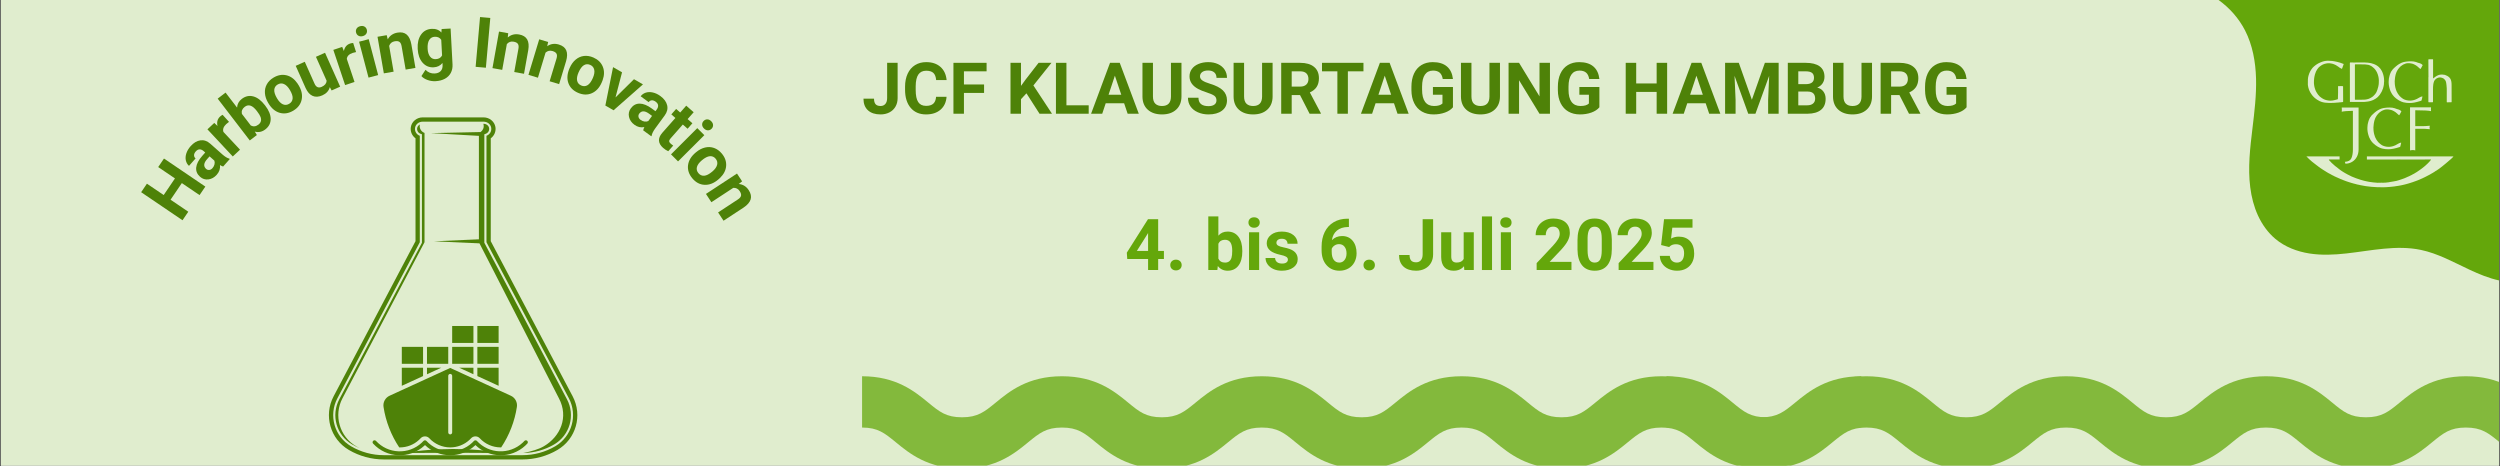
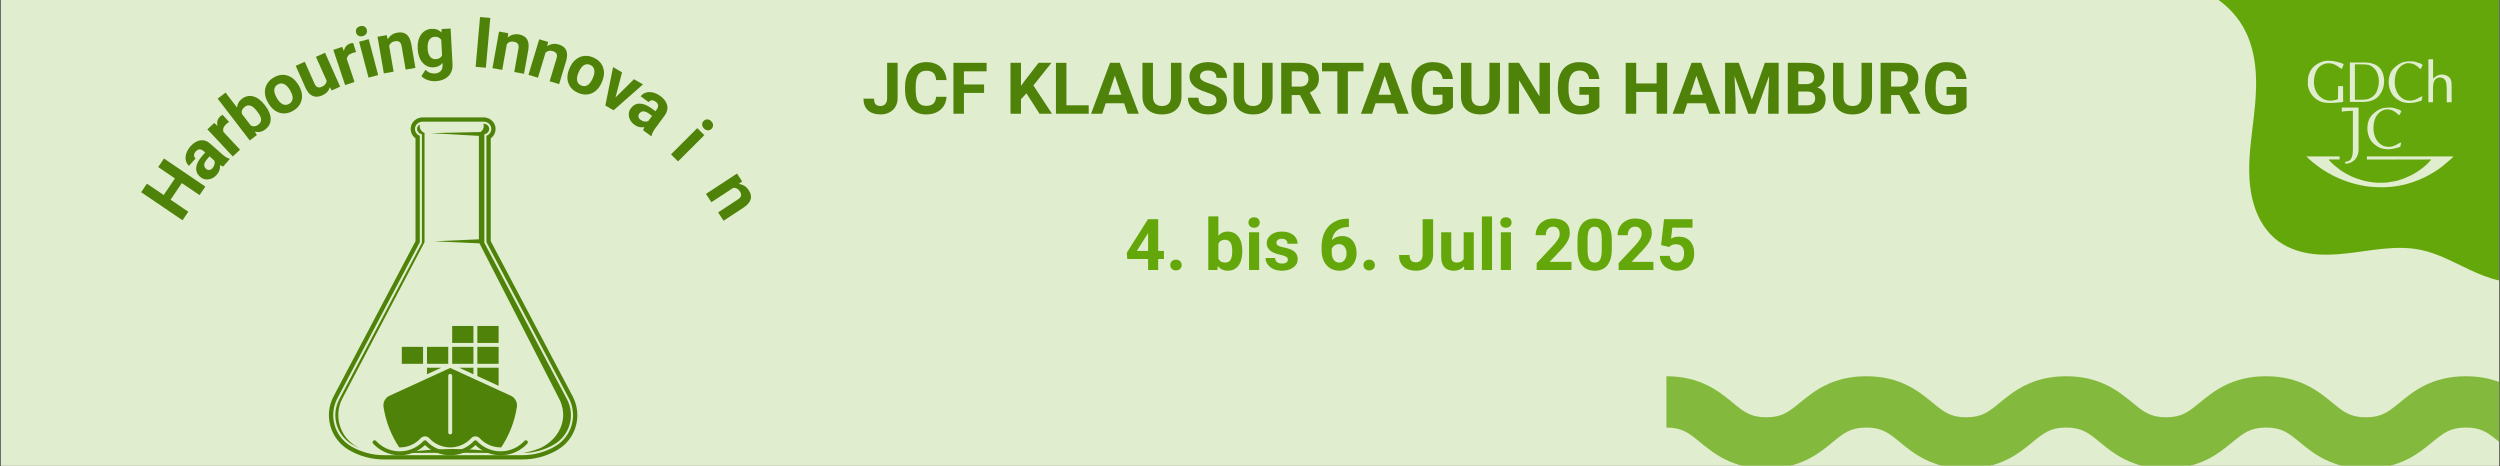
<svg xmlns="http://www.w3.org/2000/svg" width="8000" zoomAndPan="magnify" viewBox="0 0 6000 1118.25" height="1491" preserveAspectRatio="xMidYMid meet" version="1.2">
  <rect x="0" y="0" width="6000" height="1118.25" fill="#333333" stroke="none" />
  <defs>
    <clipPath id="938d186451">
      <path d="M 2.012 0 L 5997.988 0 L 5997.988 1117.5 L 2.012 1117.5 Z M 2.012 0 " />
    </clipPath>
    <clipPath id="0d2afa5a65">
      <path d="M 3999.402 903.004 L 5997.988 903.004 L 5997.988 1117.5 L 3999.402 1117.5 Z M 3999.402 903.004 " />
    </clipPath>
    <clipPath id="145142fb17">
      <path d="M 789 281.723 L 1386 281.723 L 1386 1103 L 789 1103 Z M 789 281.723 " />
    </clipPath>
    <clipPath id="7aacf8b9da">
      <path d="M 5324.57 0 L 5997.621 0 L 5997.621 673.047 L 5324.57 673.047 Z M 5324.57 0 " />
    </clipPath>
    <clipPath id="ba8b3c28a4">
-       <path d="M 2068.965 903.004 L 4467.355 903.004 L 4467.355 1117.5 L 2068.965 1117.5 Z M 2068.965 903.004 " />
-     </clipPath>
+       </clipPath>
  </defs>
  <g id="f50ebca5e5">
    <g clip-rule="nonzero" clip-path="url(#938d186451)">
      <path style=" stroke:none;fill-rule:nonzero;fill:#ffffff;fill-opacity:1;" d="M 2.012 0 L 5997.988 0 L 5997.988 1117.5 L 2.012 1117.5 Z M 2.012 0 " />
      <path style=" stroke:none;fill-rule:nonzero;fill:#e0edce;fill-opacity:1;" d="M 2.012 0 L 5997.988 0 L 5997.988 1117.5 L 2.012 1117.5 Z M 2.012 0 " />
    </g>
    <g clip-rule="nonzero" clip-path="url(#0d2afa5a65)">
      <path style=" stroke:none;fill-rule:nonzero;fill:#83b93c;fill-opacity:1;" d="M 6157.953 1124.621 C 6075.953 1124.621 6031.508 1088.051 5999.004 1061.336 C 5972.285 1039.297 5956.035 1026.121 5918.113 1026.121 C 5880.191 1026.121 5864.062 1039.422 5837.223 1061.336 C 5804.719 1088.051 5760.273 1124.621 5678.273 1124.621 C 5596.277 1124.621 5551.832 1088.051 5519.328 1061.336 C 5492.609 1039.297 5476.355 1026.121 5438.438 1026.121 C 5400.516 1026.121 5384.387 1039.422 5357.547 1061.336 C 5325.043 1088.051 5280.598 1124.621 5198.598 1124.621 C 5116.598 1124.621 5072.152 1088.051 5039.648 1061.336 C 5012.934 1039.297 4996.68 1026.121 4958.758 1026.121 C 4920.836 1026.121 4904.707 1039.422 4877.867 1061.336 C 4845.363 1088.051 4800.918 1124.621 4718.918 1124.621 C 4636.922 1124.621 4592.477 1088.051 4559.973 1061.336 C 4533.254 1039.297 4517.004 1026.121 4479.082 1026.121 C 4441.16 1026.121 4425.031 1039.422 4398.191 1061.336 C 4365.688 1088.051 4321.242 1124.621 4239.242 1124.621 C 4157.242 1124.621 4112.797 1088.051 4080.293 1061.336 C 4053.453 1039.422 4037.324 1026.121 3999.402 1026.121 L 3999.402 903.004 C 4081.402 903.004 4125.848 939.57 4158.352 966.285 C 4185.07 988.324 4201.32 1001.5 4239.242 1001.5 C 4277.164 1001.5 4293.293 988.203 4320.133 966.285 C 4352.637 939.57 4397.082 903.004 4479.082 903.004 C 4561.078 903.004 4605.527 939.57 4638.031 966.285 C 4664.746 988.324 4681 1001.5 4718.918 1001.5 C 4756.84 1001.5 4772.969 988.203 4799.809 966.285 C 4832.312 939.57 4876.762 903.004 4958.758 903.004 C 5040.758 903.004 5085.203 939.57 5117.707 966.285 C 5144.426 988.324 5160.676 1001.5 5198.598 1001.5 C 5236.52 1001.5 5252.648 988.203 5279.488 966.285 C 5311.992 939.57 5356.438 903.004 5438.438 903.004 C 5520.434 903.004 5564.879 939.57 5597.383 966.285 C 5624.102 988.324 5640.355 1001.5 5678.273 1001.5 C 5716.195 1001.5 5732.324 988.203 5759.164 966.285 C 5791.668 939.57 5836.117 903.004 5918.113 903.004 C 6000.113 903.004 6044.559 939.57 6077.062 966.285 C 6103.777 988.324 6120.031 1001.5 6157.953 1001.5 C 6195.875 1001.5 6212.004 988.203 6238.844 966.285 C 6271.348 939.57 6315.793 903.004 6397.793 903.004 L 6397.793 1026.121 C 6359.871 1026.121 6343.742 1039.422 6316.902 1061.336 C 6284.398 1088.051 6239.949 1124.621 6157.953 1124.621 Z M 6157.953 1124.621 " />
    </g>
    <path style=" stroke:none;fill-rule:nonzero;fill:#4e8208;fill-opacity:1;" d="M 1163 583.754 L 1162.402 582.633 L 1162.402 322.246 L 1165.797 321.027 C 1171.535 318.969 1174.836 313.301 1173.82 307.277 C 1172.844 301.492 1167.215 297.121 1160.766 297.121 L 1160.008 297.121 C 1160.301 297.922 1160.543 298.723 1160.672 299.574 C 1161.898 306.777 1158.688 313.227 1153.367 316.895 L 1033.828 319.496 L 1149.352 326.059 L 1149.352 574.332 L 1041.586 579.148 L 1150.723 584.027 L 1341.414 955.934 C 1365.262 1001.09 1345.137 1047.621 1305.184 1071.051 C 1292.973 1078.223 1274.496 1083.641 1255.68 1087.23 C 1281.781 1086.918 1307.426 1079.852 1329.938 1066.629 C 1367.633 1044.527 1381.172 996.949 1360.766 958.332 L 1163 583.754 " />
    <path style=" stroke:none;fill-rule:nonzero;fill:#4e8208;fill-opacity:1;" d="M 821.93 955.934 L 1018.848 581.359 L 1018.848 319.012 C 1011.227 316.262 1006.016 308.453 1007.523 299.574 C 1007.57 299.289 1007.68 299.02 1007.773 298.723 C 1004.355 300.508 1001.875 303.598 1001.227 307.277 C 1000.211 313.301 1003.512 318.969 1009.254 321.027 L 1012.645 322.246 L 1012.645 582.633 L 1012.043 583.754 L 814.266 958.332 C 793.871 996.949 807.418 1044.527 845.109 1066.629 C 850.918 1070.043 856.941 1073.039 863.129 1075.629 C 860.27 1074.191 857.453 1072.68 854.707 1071.051 C 814.75 1047.621 800.301 996.895 821.93 955.934 " />
    <g clip-rule="nonzero" clip-path="url(#145142fb17)">
      <path style=" stroke:none;fill-rule:nonzero;fill:#4e8208;fill-opacity:1;" d="M 1332.551 1071.051 C 1308.688 1085.035 1281.539 1092.426 1253.883 1092.426 L 921.164 1092.426 C 893.512 1092.426 866.363 1085.035 842.516 1071.051 C 802.543 1047.621 788.113 996.895 809.742 955.934 L 1007.504 581.359 L 1007.504 325.848 C 999.883 323.098 994.691 315.289 996.176 306.422 C 997.617 297.895 1005.641 292 1014.285 292 L 1160.766 292 C 1169.41 292 1177.426 297.895 1178.871 306.422 C 1180.375 315.289 1175.172 323.098 1167.543 325.848 L 1167.543 581.359 L 1365.305 955.934 C 1386.934 996.895 1372.508 1047.621 1332.551 1071.051 Z M 1177.805 578.812 L 1177.805 331.949 C 1186.25 325.895 1190.793 315.41 1188.996 304.703 C 1186.762 291.613 1174.637 281.73 1160.766 281.73 L 1014.285 281.73 C 1000.41 281.73 988.289 291.613 986.074 304.703 C 984.254 315.41 988.801 325.895 997.242 331.949 L 997.242 578.812 L 800.676 951.145 C 776.41 997.07 792.527 1053.633 837.305 1079.906 C 862.73 1094.809 891.715 1102.68 921.164 1102.68 L 1253.883 1102.68 C 1283.336 1102.68 1312.324 1094.809 1337.734 1079.906 C 1382.523 1053.633 1398.637 997.07 1374.371 951.145 L 1177.805 578.812 " />
    </g>
    <path style=" stroke:none;fill-rule:nonzero;fill:#4e8208;fill-opacity:1;" d="M 1087.523 1077.57 C 1067.82 1077.945 1048.148 1078.309 1028.445 1079.906 C 1008.746 1081.367 989.066 1083.848 969.406 1087.23 L 1087.523 1086.594 L 1205.641 1087.23 C 1185.988 1083.84 1166.301 1081.363 1146.605 1079.895 C 1126.926 1078.309 1107.223 1077.926 1087.523 1077.57 " />
    <path style=" stroke:none;fill-rule:nonzero;fill:#4e8208;fill-opacity:1;" d="M 1145.668 832.465 L 1196.68 832.465 L 1196.68 873.141 L 1145.668 873.141 Z M 1145.668 832.465 " />
    <path style=" stroke:none;fill-rule:nonzero;fill:#4e8208;fill-opacity:1;" d="M 1085.215 832.465 L 1136.23 832.465 L 1136.23 873.141 L 1085.215 873.141 Z M 1085.215 832.465 " />
    <path style=" stroke:none;fill-rule:nonzero;fill:#4e8208;fill-opacity:1;" d="M 1136.23 882.578 L 1136.23 898.215 L 1102.121 882.578 Z M 1136.23 882.578 " />
    <path style=" stroke:none;fill-rule:nonzero;fill:#4e8208;fill-opacity:1;" d="M 1145.668 882.578 L 1196.68 882.578 L 1196.68 925.926 L 1145.668 902.543 Z M 1145.668 882.578 " />
    <path style=" stroke:none;fill-rule:nonzero;fill:#4e8208;fill-opacity:1;" d="M 1145.668 782.355 L 1196.68 782.355 L 1196.68 823.031 L 1145.668 823.031 Z M 1145.668 782.355 " />
    <path style=" stroke:none;fill-rule:nonzero;fill:#4e8208;fill-opacity:1;" d="M 1085.215 782.355 L 1136.23 782.355 L 1136.23 823.031 L 1085.215 823.031 Z M 1085.215 782.355 " />
    <path style=" stroke:none;fill-rule:nonzero;fill:#4e8208;fill-opacity:1;" d="M 1024.77 832.465 L 1075.777 832.465 L 1075.777 873.141 L 1024.77 873.141 Z M 1024.77 832.465 " />
    <path style=" stroke:none;fill-rule:nonzero;fill:#4e8208;fill-opacity:1;" d="M 1058.891 882.578 L 1024.77 898.219 L 1024.77 882.578 Z M 1058.891 882.578 " />
    <path style=" stroke:none;fill-rule:nonzero;fill:#4e8208;fill-opacity:1;" d="M 964.32 832.465 L 1015.332 832.465 L 1015.332 873.141 L 964.32 873.141 Z M 964.32 832.465 " />
-     <path style=" stroke:none;fill-rule:nonzero;fill:#4e8208;fill-opacity:1;" d="M 964.32 882.578 L 1015.332 882.578 L 1015.332 902.547 L 964.32 925.93 Z M 964.32 882.578 " />
    <path style=" stroke:none;fill-rule:nonzero;fill:#4e8208;fill-opacity:1;" d="M 958.141 1073.766 C 958.609 1073.777 959.074 1073.797 959.539 1073.797 C 976.605 1073.797 992.953 1067.398 1005.57 1055.789 C 1006.945 1054.516 1008.27 1053.191 1009.535 1051.809 C 1012.172 1048.941 1015.969 1047.301 1019.957 1047.301 C 1023.934 1047.301 1027.727 1048.941 1030.363 1051.789 C 1043.223 1065.762 1061.504 1073.758 1080.535 1073.758 C 1097.684 1073.758 1114.055 1067.383 1126.645 1055.789 C 1128.02 1054.516 1129.344 1053.191 1130.609 1051.809 C 1133.246 1048.941 1137.043 1047.301 1141.031 1047.301 C 1145.008 1047.301 1148.801 1048.941 1151.438 1051.789 C 1164.293 1065.762 1182.574 1073.758 1201.609 1073.758 C 1202.043 1073.758 1202.469 1073.707 1202.902 1073.699 C 1222.289 1044.551 1235.305 1011.188 1240.543 976.547 C 1242.215 965.461 1236.27 954.449 1226.066 949.777 L 1199.531 937.613 C 1199.469 937.586 1199.402 937.559 1199.34 937.531 L 1080.496 883.047 L 1021.906 909.906 C 1021.895 909.91 1021.883 909.918 1021.871 909.922 L 961.465 937.613 C 961.449 937.617 961.434 937.625 961.418 937.633 L 934.93 949.777 C 924.73 954.449 918.785 965.461 920.457 976.547 C 925.703 1011.215 938.73 1044.602 958.141 1073.766 Z M 1075.781 902.098 C 1075.781 899.488 1077.891 897.379 1080.496 897.379 C 1083.105 897.379 1085.215 899.488 1085.215 902.098 L 1085.215 1037.855 C 1085.215 1040.465 1083.105 1042.574 1080.496 1042.574 C 1077.891 1042.574 1075.781 1040.465 1075.781 1037.855 Z M 1075.781 902.098 " />
    <path style=" stroke:none;fill-rule:nonzero;fill:#4e8208;fill-opacity:1;" d="M 1080.539 1092.621 C 1058.594 1092.621 1036.711 1084.395 1019.961 1068.148 C 1019.434 1068.664 1018.898 1069.168 1018.355 1069.668 C 983.055 1102.168 927.902 1099.883 895.418 1064.59 C 893.652 1062.672 893.773 1059.688 895.691 1057.918 C 897.613 1056.168 900.602 1056.297 902.359 1058.195 C 916.391 1073.438 935.523 1082.301 956.223 1083.16 C 976.949 1084.023 996.723 1076.754 1011.961 1062.727 C 1013.531 1061.281 1015.043 1059.77 1016.488 1058.195 C 1018.266 1056.258 1021.637 1056.25 1023.434 1058.195 C 1052.402 1089.664 1101.57 1091.711 1133.035 1062.727 C 1134.605 1061.281 1136.117 1059.77 1137.562 1058.195 C 1139.344 1056.258 1142.711 1056.25 1144.508 1058.195 C 1173.473 1089.664 1222.641 1091.711 1254.109 1062.727 C 1255.68 1061.281 1257.191 1059.77 1258.637 1058.195 C 1260.406 1056.297 1263.402 1056.168 1265.305 1057.918 C 1267.223 1059.688 1267.352 1062.672 1265.586 1064.59 C 1263.965 1066.352 1262.27 1068.047 1260.504 1069.668 C 1226.445 1101.047 1173.875 1100.012 1141.039 1068.148 C 1140.508 1068.664 1139.973 1069.168 1139.43 1069.668 C 1122.742 1085.039 1101.609 1092.621 1080.539 1092.621 Z M 1080.539 1092.621 " />
    <g clip-rule="nonzero" clip-path="url(#7aacf8b9da)">
      <path style=" stroke:none;fill-rule:nonzero;fill:#64a70b;fill-opacity:1;" d="M 5324.57 0 C 5350.801 18.867 5373.07 43.738 5388.098 72.973 C 5406.195 108.176 5413.426 148.547 5414.492 188.465 C 5415.559 228.383 5410.715 268.188 5405.93 307.809 C 5400.25 354.816 5394.637 402.441 5400.559 449.414 C 5403.52 472.902 5409.398 496.102 5419.246 517.453 C 5429.098 538.801 5443 558.285 5460.695 573.16 C 5483.91 592.68 5512.953 603.695 5542.453 608.336 C 5571.949 612.98 5602.035 611.547 5631.699 608.234 C 5691.027 601.609 5751.164 587.562 5809.684 599.695 C 5851.043 608.273 5888.797 629.438 5927.254 647.469 C 5949.844 658.062 5973.465 667.727 5997.621 673.047 L 5997.621 0 Z M 5324.57 0 " />
    </g>
    <path style=" stroke:none;fill-rule:evenodd;fill:#e0edce;fill-opacity:1;" d="M 5782.539 247.25 C 5778.109 247.25 5773.672 246.742 5769.121 245.723 L 5768.164 245.5 L 5767.383 245.309 C 5764.781 244.504 5762.266 243.586 5759.754 242.148 L 5756.957 240.621 L 5752.52 237.684 C 5750.68 236.453 5748.852 234.715 5746.914 232.98 L 5746.23 232.375 L 5745.469 231.57 L 5745.074 231.039 L 5744.598 230.535 L 5744.305 230.133 L 5743.543 229.316 L 5742.953 228.594 L 5742.281 227.688 L 5741.801 227.184 L 5741.508 226.457 L 5740.441 225.031 C 5739.484 223.297 5738.699 221.77 5737.828 220.035 L 5737.461 219.426 L 5736.492 216.98 L 5736.383 216.371 L 5736.098 215.855 L 5735.988 215.348 L 5735.805 214.844 L 5735.707 214.43 L 5735.523 214.234 L 5735.414 214.016 L 5735.414 213.406 L 5734.934 212.176 L 5734.836 211.566 L 5734.75 211.375 L 5734.652 210.766 L 5734.457 210.453 L 5734.359 209.848 L 5734.262 209.535 L 5734.176 208.824 L 5734.062 208.512 L 5733.965 207.906 L 5733.879 207.711 L 5733.781 206.984 L 5733.684 206.789 L 5733.598 205.973 L 5733.488 205.77 L 5733.391 204.848 L 5733.305 204.125 L 5733.207 203.516 L 5733.094 202.816 L 5733.012 201.484 L 5732.91 199.645 L 5732.727 199.23 L 5732.812 198.738 L 5732.812 195.875 L 5732.91 194.039 L 5733.391 188.34 L 5733.598 187.422 L 5734.262 184.25 L 5734.75 182.516 L 5734.836 181.906 L 5735.047 181.195 L 5735.328 180.586 L 5735.328 180.172 L 5736.578 176.613 L 5736.969 175.785 C 5737.742 173.648 5738.699 171.613 5740.355 169.477 L 5740.648 169.363 L 5742.574 166.422 L 5743.629 165.398 L 5744.207 164.867 L 5745.75 163.25 L 5746.621 162.539 L 5746.828 162.332 L 5750.09 159.367 L 5751.746 158.059 L 5754.359 156.012 C 5755.305 155.391 5756.172 154.785 5757.141 154.176 L 5757.73 153.762 C 5759.668 152.648 5761.594 151.625 5763.52 150.707 L 5764.008 150.613 L 5766.426 149.695 L 5766.805 149.59 L 5767.199 149.383 L 5767.676 149.281 L 5768.066 149.18 L 5768.461 149.086 L 5768.938 148.969 L 5769.32 148.867 L 5769.906 148.777 L 5770.277 148.672 L 5770.57 148.57 L 5771.145 148.48 L 5771.637 148.363 L 5772.113 148.258 L 5772.984 148.168 L 5773.758 148.062 L 5774.336 147.949 L 5775.117 147.855 L 5775.879 147.754 L 5777.043 147.648 L 5777.902 147.559 L 5778.883 147.441 L 5779.363 147.34 L 5780.809 147.34 L 5781.387 147.25 L 5783.227 147.25 L 5784.379 147.145 L 5785.934 147.145 L 5789.109 147.25 L 5790.949 147.441 L 5792.48 147.441 L 5797.215 148.57 L 5798.379 148.777 L 5799.055 148.973 L 5800.32 149.59 L 5800.895 149.695 L 5803.211 150.613 L 5803.801 150.707 L 5804.562 151.004 L 5805.137 151.121 L 5806.008 151.312 L 5806.586 151.625 L 5808.031 151.922 L 5809.012 152.453 L 5810.559 153.062 L 5810.938 153.359 L 5812.961 154.785 L 5814.113 155.922 L 5814.422 156.312 C 5813.059 159.367 5811.219 162.332 5809.406 165.398 L 5808.816 165.504 L 5808.324 165.191 L 5805.348 162.641 L 5804.082 161.426 L 5801.273 159.07 L 5800.516 158.449 L 5798.676 157.23 L 5796.359 155.805 L 5793.465 154.367 L 5792.691 153.98 L 5789.59 152.84 L 5789.223 152.84 L 5786.988 152.336 C 5784.574 151.727 5782.355 151.727 5780.133 151.625 L 5778.012 151.727 L 5777.328 151.832 L 5775.988 151.922 L 5775.598 152.039 L 5775.305 152.141 L 5774.91 152.234 L 5774.434 152.336 L 5773.855 152.531 L 5773.281 152.648 L 5772.691 152.84 L 5772.113 153.062 L 5769.121 154.367 L 5768.645 154.473 L 5766.719 155.508 L 5766.23 155.922 L 5764.965 156.727 C 5762.941 158.059 5761.113 159.367 5759.09 161.617 L 5758.699 162.227 L 5758.223 162.641 C 5755.988 164.984 5754.543 167.34 5753.191 169.777 L 5752.617 170.785 L 5751.355 173.543 L 5749.516 178.957 L 5749.43 179.461 L 5749.234 180.484 L 5749.035 181.195 L 5748.461 184.043 L 5748.066 186.594 C 5747.785 188.641 5747.492 190.672 5747.492 192.613 L 5747.309 194.762 L 5747.309 195.668 L 5747.406 197.703 L 5747.406 198.324 L 5747.492 200.562 L 5747.59 202.207 L 5747.699 203.113 L 5747.785 203.93 L 5747.883 204.73 L 5747.984 205.262 L 5748.066 205.977 L 5748.164 206.582 L 5748.277 206.984 L 5748.363 207.594 L 5748.461 207.812 L 5748.559 208.617 L 5748.645 209.238 L 5748.754 209.535 L 5748.852 209.949 L 5748.938 210.453 L 5749.035 210.648 L 5749.148 211.18 L 5749.332 211.789 L 5749.43 212.293 L 5749.516 212.488 L 5749.625 213.004 L 5749.809 213.211 L 5749.906 213.406 L 5749.906 213.926 L 5750.004 214.117 L 5750.203 214.738 L 5750.301 215.156 L 5750.484 215.762 L 5750.68 216.176 L 5750.777 216.566 L 5751.465 218.004 L 5751.539 218.508 L 5752.801 221.148 L 5753.281 221.77 L 5753.77 222.898 L 5754.148 223.402 L 5754.25 223.816 L 5755.512 225.746 L 5756.086 226.457 L 5757.352 228.203 L 5757.438 228.398 L 5758.121 229.125 L 5759.57 230.949 L 5760.145 231.352 C 5760.906 232.18 5761.887 233.293 5762.746 233.797 C 5764.191 235.133 5765.641 236.039 5767.098 237.074 L 5770.188 238.703 C 5771.723 239.312 5773.379 239.91 5774.91 240.309 C 5778.195 241.137 5781.09 241.449 5784.191 241.449 L 5785.062 241.449 L 5786.609 241.332 L 5787.086 241.23 L 5787.773 241.23 L 5788.254 241.137 L 5788.719 241.035 L 5789.699 240.918 L 5790.277 240.828 L 5790.668 240.723 L 5791.246 240.621 L 5791.82 240.531 L 5792.113 240.414 L 5792.48 240.309 L 5792.691 240.219 L 5793.465 240.117 L 5794.324 239.805 L 5795.105 239.625 L 5795.684 239.312 L 5796.273 239.211 L 5798.086 238.395 L 5798.59 238.289 L 5799.742 237.684 L 5800.219 237.578 L 5804.77 235.016 C 5806.215 234.098 5807.664 233.293 5809.109 232.684 L 5809.773 232.477 L 5811.711 231.766 L 5812.09 231.66 L 5812.668 231.57 L 5813.156 231.453 L 5813.832 231.453 L 5813.746 232.566 L 5813.539 233.488 L 5813.352 234.016 L 5813.059 235.637 L 5812.875 236.348 L 5812.383 238.289 L 5812.188 239.016 L 5811.906 240.219 L 5811.316 241.527 L 5810.938 241.746 L 5810.348 241.836 L 5809.773 242.148 L 5809.297 242.254 L 5808.902 242.355 L 5808.719 242.445 L 5808.238 242.562 L 5808.031 242.664 L 5807.566 242.758 L 5807.273 242.859 L 5806.793 242.977 L 5806.402 243.172 L 5805.922 243.273 L 5805.641 243.363 L 5805.137 243.469 L 5804.855 243.586 L 5804.379 243.676 L 5803.984 243.781 L 5803.691 243.883 L 5803.297 243.973 L 5803.016 244.09 L 5802.637 244.195 L 5802.242 244.285 L 5801.961 244.387 L 5801.57 244.504 L 5800.895 244.598 L 5800.32 244.801 L 5799.926 244.895 L 5799.535 245.008 L 5799.055 245.113 L 5798.773 245.203 L 5798.086 245.309 L 5797.719 245.41 L 5797.215 245.5 L 5796.934 245.617 L 5796.16 245.723 L 5795.879 245.812 L 5795.402 245.914 L 5795.008 246.031 L 5794.617 246.125 L 5793.746 246.227 L 5793.352 246.332 L 5792.48 246.422 L 5791.625 246.539 L 5790.852 246.641 L 5790.375 246.742 L 5789.797 246.836 L 5788.438 246.953 L 5787.086 247.055 L 5785.148 247.055 L 5784.855 247.145 L 5782.746 247.25 Z M 5782.539 247.25 " />
    <path style=" stroke:none;fill-rule:evenodd;fill:#e0edce;fill-opacity:1;" d="M 5589.16 247.027 L 5580.281 246.395 L 5577.684 246.004 L 5575.254 245.473 L 5574.289 245.281 L 5573.809 245.086 L 5573.23 244.98 L 5572.363 244.672 L 5571.785 244.566 L 5571 244.168 L 5567.148 242.73 L 5560.762 239.078 L 5555.66 235.297 L 5554.496 234.184 L 5553.344 233.07 L 5552.266 232.047 L 5551.688 231.426 L 5549.664 229.188 L 5549.086 228.266 L 5547.262 225.926 L 5546.77 225.211 L 5546.684 224.902 L 5545.898 223.684 L 5545.422 223.062 L 5544.941 222.352 L 5544.844 221.949 L 5544.453 221.434 C 5543.68 219.902 5543.004 218.598 5542.32 217.07 L 5542.137 216.344 L 5541.84 215.93 L 5541.742 215.426 L 5541.559 215.219 L 5541.449 214.594 L 5541.266 214.207 L 5541.082 213.988 L 5541.082 213.484 L 5540.871 212.875 L 5540.59 212.148 L 5540.504 211.762 L 5540.297 211.348 L 5540.211 211.152 L 5540.211 210.621 L 5540.113 210.426 L 5540 209.922 L 5539.914 209.625 L 5539.816 209.004 L 5539.719 208.707 L 5539.633 207.875 L 5539.523 207.566 L 5539.426 207.062 L 5539.34 206.453 L 5539.242 205.945 L 5539.129 205.324 L 5539.059 205.117 L 5538.945 204.098 L 5538.848 203.293 L 5538.945 192.289 L 5538.945 190.449 L 5539.523 185.453 L 5540.59 180.961 L 5542.32 175.871 L 5542.809 174.836 L 5543.188 173.93 L 5545.324 169.645 L 5545.52 169.645 L 5546.293 168.012 L 5546.77 167.391 L 5549.578 163.535 L 5550.816 162.098 L 5552.078 160.867 L 5552.473 160.48 L 5553.133 159.871 L 5553.344 159.648 L 5555.941 157.512 L 5557.977 155.895 L 5558.258 155.777 L 5558.836 155.273 L 5559.816 154.758 L 5560.281 154.34 L 5561.742 153.539 L 5562.207 153.125 L 5566.281 150.977 L 5566.758 150.887 L 5567.727 150.367 L 5568.203 150.172 L 5568.5 149.98 L 5568.977 149.863 L 5570.816 149.059 L 5571.207 148.941 L 5572.449 148.449 L 5572.84 148.336 L 5573.625 148.035 L 5574.004 147.918 L 5574.496 147.727 L 5574.863 147.621 L 5575.156 147.531 L 5575.734 147.414 L 5576.312 147.219 L 5576.812 147.117 L 5577.18 147 L 5577.477 146.922 L 5577.965 146.809 L 5578.348 146.703 L 5578.738 146.613 L 5579.316 146.508 L 5579.988 146.391 L 5580.578 146.301 L 5581.438 146.199 L 5581.914 146.094 L 5583.078 146.004 L 5584.625 145.887 L 5585.312 145.785 L 5587.91 145.785 L 5597.277 146.301 L 5603.547 147.312 L 5604.809 147.621 L 5607.52 148.141 L 5608.391 148.336 L 5609.262 148.543 L 5611.367 149.059 L 5612.043 149.254 L 5613.207 149.668 L 5614.938 150.07 L 5615.527 150.172 L 5619.203 151.508 L 5624.219 153.332 L 5624.895 153.734 L 5621.02 164.543 L 5620.652 165.164 L 5620.062 165.164 L 5619.387 164.75 L 5616.102 163.016 L 5613.992 161.695 L 5613.305 161.086 L 5612.336 160.363 L 5609.148 158.227 C 5607.801 157.305 5606.438 156.594 5605.102 155.777 L 5600.75 153.953 L 5600.074 153.734 L 5597.574 152.918 C 5595.625 152.621 5593.699 152.207 5591.762 151.895 L 5586.07 151.895 L 5585.68 152.012 L 5584.809 152.113 L 5584.23 152.207 L 5583.473 152.309 L 5582.895 152.426 L 5582.602 152.504 L 5581.816 152.621 L 5581.438 152.723 L 5580.945 152.812 L 5580.664 152.918 L 5579.793 153.035 L 5578.738 153.422 L 5578.348 153.539 L 5577.477 153.836 L 5577.094 153.953 C 5574.863 154.859 5572.742 155.777 5570.633 157.305 L 5570.043 157.719 L 5566.18 160.672 L 5565.703 161.176 L 5565.129 161.59 C 5562.418 164.453 5560.762 167.312 5559.23 170.059 L 5558.738 170.977 L 5557.977 172.699 C 5557.207 174.734 5556.531 176.676 5555.844 178.719 L 5555.66 179.535 L 5555.465 180.457 L 5554.973 182.281 C 5554.691 183.199 5554.605 184.016 5554.496 184.844 L 5554.312 185.867 L 5554.016 187.781 C 5553.43 191.758 5553.43 195.539 5553.43 199.422 L 5553.527 200.848 L 5553.625 201.453 L 5553.625 202.18 L 5553.734 202.477 L 5553.82 203.398 L 5553.918 204.211 L 5554.016 204.926 L 5554.102 205.738 L 5554.215 205.945 L 5554.312 206.762 L 5554.398 206.957 L 5554.496 207.684 L 5554.605 207.98 L 5554.691 208.484 L 5554.789 208.797 L 5554.887 209.312 L 5555.07 209.922 L 5555.184 210.531 L 5555.367 211.152 L 5555.551 211.539 L 5555.66 212.148 L 5555.758 212.367 L 5555.844 212.875 L 5556.137 213.484 L 5556.238 213.988 L 5556.422 214.297 L 5556.531 214.816 L 5557.207 216.445 L 5557.293 216.848 L 5559.031 220.422 L 5559.523 221.043 L 5559.523 221.238 L 5559.902 221.742 L 5560 222.156 L 5561.152 223.98 L 5561.633 224.605 L 5562.32 225.512 L 5562.418 225.82 L 5564.047 228.074 C 5564.551 228.074 5564.344 228.488 5564.734 228.684 L 5565.422 229.484 L 5566.18 230.211 L 5566.758 230.922 L 5567.148 231.426 L 5568.105 232.152 C 5571.207 234.688 5574.199 236.84 5577.391 238.262 C 5579.793 239.375 5581.816 239.883 5584.047 240.5 C 5586.941 241.199 5589.445 241.422 5592.152 241.617 L 5594.289 241.617 L 5594.473 241.5 L 5596.496 241.422 L 5597.367 241.305 L 5597.66 241.199 L 5598.234 241.199 L 5598.629 241.109 L 5599.203 241.008 L 5599.891 240.891 L 5600.258 240.801 L 5600.945 240.695 L 5601.523 240.594 L 5601.914 240.5 L 5602.309 240.387 L 5602.676 240.281 L 5602.883 240.191 L 5603.656 240.09 L 5604.047 239.973 L 5604.418 239.883 L 5604.906 239.777 L 5605.199 239.688 L 5605.582 239.598 L 5605.961 239.492 L 5606.352 239.375 L 5606.734 239.285 L 5607.027 239.184 L 5607.422 239.078 L 5607.703 238.988 L 5608.391 238.871 L 5609.148 238.574 L 5609.543 238.457 L 5609.922 238.367 L 5610.496 238.16 L 5610.707 238.066 L 5610.891 237.848 L 5610.988 236.93 C 5611.676 227.039 5611.172 217.367 5611.367 207.566 L 5611.762 206.762 L 5612.25 206.645 L 5613.602 206.555 L 5613.699 206.762 C 5616.973 206.645 5620.062 206.258 5623.363 206.867 L 5623.547 244.062 L 5623.066 244.773 L 5622.492 244.98 L 5621.523 245.086 L 5620.441 245.176 L 5619.781 245.277 L 5619.094 245.383 L 5617.758 245.473 L 5616.383 245.59 L 5615.441 245.695 L 5614.176 245.785 L 5613.012 245.887 L 5612.438 246.004 L 5611.469 246.004 L 5611.172 246.094 L 5609.629 246.199 L 5608.094 246.301 L 5606.648 246.395 L 5605.582 246.508 L 5604.418 246.613 L 5603.754 246.715 L 5602.492 246.715 L 5600.945 246.809 L 5600.555 246.809 L 5599.105 246.922 L 5597.574 246.922 L 5595.254 247.027 L 5590.02 247.027 L 5589.359 247.117 Z M 5589.16 247.027 " />
    <path style=" stroke:none;fill-rule:evenodd;fill:#e0edce;fill-opacity:1;" d="M 5872.711 245.473 L 5872.316 245.074 L 5872.23 244.867 L 5872.23 212.461 L 5872.133 211.633 L 5872.035 209.715 L 5871.926 208.887 L 5871.84 207.152 L 5871.742 206.957 L 5871.742 206.129 L 5871.645 205.211 L 5871.559 204.305 L 5871.449 203.266 L 5871.348 202.465 L 5871.262 202.156 L 5871.164 200.625 L 5871.055 200.434 L 5870.969 199.824 L 5870.871 199.41 L 5870.773 198.684 L 5870.688 198.18 L 5870.59 197.766 L 5870.477 196.961 L 5870.293 196.355 L 5869.129 193.492 L 5868.664 192.883 L 5868.664 192.676 L 5868.16 192.16 L 5867.977 191.758 L 5867.5 191.355 L 5867.289 190.941 L 5866.43 190.23 L 5865.266 189.012 L 5864.691 188.598 L 5863.34 187.797 L 5861.219 186.879 L 5860.531 186.656 L 5859.578 186.461 L 5858.215 186.047 L 5857.16 185.957 L 5854.746 185.957 L 5854.168 186.047 L 5853.398 186.047 L 5853.004 186.254 L 5852.527 186.348 L 5852.035 186.461 L 5851.461 186.656 L 5851.164 186.762 L 5850.797 186.875 C 5849.055 187.484 5847.402 188.406 5845.672 189.816 L 5845.289 190.32 C 5843.637 191.758 5842.668 193.297 5841.906 194.824 L 5840.852 197.984 L 5840.645 198.684 L 5840.559 198.996 L 5840.066 201.547 L 5839.773 203.176 L 5839.773 203.578 C 5839.293 206.957 5839.195 210.105 5839.195 213.469 L 5839.195 244.449 L 5838.426 245.371 L 5828.871 245.371 L 5828.297 244.957 L 5828.195 244.762 L 5828.086 244.566 L 5828.086 185.324 L 5828.297 185.234 L 5828.086 143.012 L 5828.773 142.211 L 5838.816 142.211 L 5839.391 142.715 L 5839.391 188.184 L 5839.59 188.184 L 5841.219 187.07 L 5844.137 184.715 C 5846.922 182.684 5849.719 181.156 5852.527 180.133 L 5853.113 180.039 L 5853.398 179.938 L 5853.789 179.82 L 5853.973 179.73 L 5854.453 179.629 L 5854.844 179.523 L 5855.32 179.434 L 5856.008 179.316 L 5856.488 179.211 L 5857.16 179.121 L 5858.129 179.02 L 5860.164 178.902 L 5860.633 178.812 L 5867.402 179.629 L 5867.793 179.82 L 5868.367 179.938 L 5873.48 182.176 C 5875.211 182.992 5876.867 184.52 5878.609 186.047 L 5879.848 187.68 L 5880.055 187.875 L 5880.141 188.094 L 5880.719 188.703 L 5880.816 189.105 L 5881.207 189.621 L 5881.293 190.125 L 5881.586 190.438 L 5881.688 191.047 L 5882.262 192.07 L 5882.375 192.262 L 5882.375 192.766 L 5882.473 193.078 L 5882.656 193.688 L 5882.852 194.203 L 5882.949 194.824 L 5883.047 195.02 L 5883.133 195.848 L 5883.23 196.238 L 5883.34 196.859 L 5883.426 197.57 L 5883.527 198.594 L 5883.625 199.41 L 5883.711 200.523 L 5883.82 204.703 L 5883.918 244.348 L 5883.82 244.66 L 5883.34 245.371 L 5882.766 245.473 L 5880.141 245.473 L 5872.895 245.566 Z M 5872.711 245.473 " />
    <path style=" stroke:none;fill-rule:evenodd;fill:#e0edce;fill-opacity:1;" d="M 5731.461 358.211 C 5727.035 358.211 5722.594 357.703 5718.047 356.68 L 5717.09 356.461 L 5716.305 356.27 C 5713.707 355.465 5711.191 354.547 5708.68 353.109 L 5705.883 351.582 L 5701.441 348.641 C 5699.605 347.41 5697.777 345.676 5695.84 343.941 L 5695.152 343.332 L 5694.391 342.531 L 5694 342 L 5693.52 341.496 L 5693.227 341.094 L 5692.465 340.277 L 5691.879 339.555 L 5691.203 338.648 L 5690.727 338.141 L 5690.43 337.418 L 5689.363 335.992 C 5688.406 334.258 5687.621 332.73 5686.754 330.996 L 5686.383 330.387 L 5685.414 327.941 L 5685.305 327.332 L 5685.023 326.812 L 5684.914 326.309 L 5684.73 325.805 L 5684.633 325.391 L 5684.445 325.195 L 5684.336 324.977 L 5684.336 324.367 L 5683.859 323.137 L 5683.762 322.527 L 5683.676 322.332 L 5683.574 321.727 L 5683.379 321.414 L 5683.281 320.805 L 5683.184 320.496 L 5683.098 319.785 L 5682.988 319.473 L 5682.891 318.863 L 5682.805 318.672 L 5682.707 317.945 L 5682.609 317.75 L 5682.52 316.934 L 5682.41 316.727 L 5682.312 315.809 L 5682.227 315.082 L 5682.129 314.477 L 5682.02 313.777 L 5681.934 312.441 L 5681.836 310.605 L 5681.652 310.191 L 5681.738 309.699 L 5681.738 306.836 L 5681.836 305 L 5682.312 299.301 L 5682.52 298.383 L 5683.184 295.211 L 5683.676 293.477 L 5683.762 292.867 L 5683.969 292.156 L 5684.25 291.547 L 5684.25 291.133 L 5685.5 287.57 L 5685.895 286.742 C 5686.668 284.605 5687.621 282.574 5689.277 280.438 L 5689.57 280.32 L 5691.496 277.383 L 5692.551 276.359 L 5693.129 275.828 L 5694.672 274.211 L 5695.543 273.5 L 5695.754 273.293 L 5699.016 270.328 L 5700.668 269.02 L 5703.281 266.973 C 5704.227 266.352 5705.098 265.742 5706.066 265.137 L 5706.656 264.723 C 5708.59 263.605 5710.516 262.586 5712.441 261.664 L 5712.934 261.574 L 5715.348 260.656 L 5715.73 260.551 L 5716.121 260.344 L 5716.598 260.242 L 5716.992 260.137 L 5717.383 260.047 L 5717.863 259.93 L 5718.242 259.828 L 5718.832 259.734 L 5719.199 259.633 L 5719.492 259.527 L 5720.07 259.438 L 5720.559 259.32 L 5721.039 259.219 L 5721.91 259.129 L 5722.68 259.023 L 5723.258 258.906 L 5724.043 258.816 L 5724.805 258.715 L 5725.969 258.609 L 5726.824 258.52 L 5727.809 258.402 L 5728.285 258.301 L 5729.73 258.301 L 5730.309 258.207 L 5732.148 258.207 L 5733.301 258.105 L 5734.859 258.105 L 5738.035 258.207 L 5739.875 258.402 L 5741.406 258.402 L 5746.141 259.527 L 5747.305 259.734 L 5747.98 259.93 L 5749.242 260.551 L 5749.82 260.656 L 5752.137 261.574 L 5752.723 261.664 L 5753.484 261.965 L 5754.062 262.078 L 5754.93 262.273 L 5755.508 262.586 L 5756.953 262.883 L 5757.938 263.414 L 5759.48 264.023 L 5759.859 264.32 L 5761.883 265.742 L 5763.039 266.883 L 5763.344 267.273 C 5761.98 270.328 5760.145 273.293 5758.328 276.359 L 5757.738 276.465 L 5757.25 276.152 L 5754.27 273.602 L 5753.008 272.387 L 5750.199 270.027 L 5749.438 269.406 L 5747.598 268.191 L 5745.281 266.766 L 5742.387 265.328 L 5741.613 264.941 L 5738.512 263.801 L 5738.145 263.801 L 5735.914 263.297 C 5733.496 262.688 5731.277 262.688 5729.059 262.586 L 5726.938 262.688 L 5726.25 262.793 L 5724.914 262.883 L 5724.52 263 L 5724.227 263.102 L 5723.832 263.195 L 5723.355 263.297 L 5722.781 263.492 L 5722.203 263.605 L 5721.613 263.801 L 5721.039 264.023 L 5718.047 265.328 L 5717.566 265.434 L 5715.641 266.469 L 5715.152 266.883 L 5713.891 267.684 C 5711.867 269.02 5710.039 270.328 5708.016 272.578 L 5707.625 273.188 L 5707.145 273.602 C 5704.914 275.945 5703.465 278.301 5702.117 280.738 L 5701.539 281.746 L 5700.277 284.504 L 5698.438 289.914 L 5698.352 290.422 L 5698.156 291.441 L 5697.961 292.156 L 5697.383 295.004 L 5696.992 297.555 C 5696.711 299.598 5696.414 301.633 5696.414 303.574 L 5696.23 305.723 L 5696.23 306.629 L 5696.328 308.66 L 5696.328 309.285 L 5696.414 311.523 L 5696.512 313.168 L 5696.625 314.074 L 5696.711 314.891 L 5696.809 315.691 L 5696.906 316.223 L 5696.992 316.934 L 5697.09 317.543 L 5697.199 317.945 L 5697.285 318.555 L 5697.383 318.773 L 5697.48 319.578 L 5697.566 320.199 L 5697.68 320.496 L 5697.777 320.91 L 5697.863 321.414 L 5697.961 321.609 L 5698.07 322.141 L 5698.254 322.75 L 5698.352 323.254 L 5698.438 323.449 L 5698.547 323.965 L 5698.734 324.172 L 5698.832 324.367 L 5698.832 324.883 L 5698.93 325.078 L 5699.125 325.699 L 5699.223 326.113 L 5699.406 326.723 L 5699.605 327.137 L 5699.703 327.527 L 5700.387 328.961 L 5700.461 329.469 L 5701.727 332.109 L 5702.203 332.73 L 5702.691 333.855 L 5703.074 334.359 L 5703.172 334.777 L 5704.434 336.703 L 5705.012 337.418 L 5706.273 339.164 L 5706.359 339.359 L 5707.047 340.082 L 5708.492 341.91 L 5709.07 342.312 C 5709.832 343.141 5710.812 344.254 5711.668 344.758 C 5713.117 346.09 5714.562 346.996 5716.023 348.031 L 5719.113 349.664 C 5720.645 350.273 5722.301 350.867 5723.832 351.27 C 5727.121 352.098 5730.016 352.41 5733.117 352.41 L 5733.988 352.41 L 5735.531 352.293 L 5736.012 352.191 L 5736.699 352.191 L 5737.176 352.098 L 5737.641 351.996 L 5738.621 351.879 L 5739.199 351.789 L 5739.59 351.684 L 5740.168 351.582 L 5740.746 351.492 L 5741.039 351.375 L 5741.406 351.27 L 5741.613 351.18 L 5742.387 351.074 L 5743.246 350.766 L 5743.637 350.676 L 5744.031 350.582 L 5744.605 350.273 L 5745.195 350.168 L 5747.012 349.355 L 5747.512 349.25 L 5748.664 348.641 L 5749.145 348.539 L 5753.691 345.977 C 5755.141 345.055 5756.586 344.254 5758.035 343.645 L 5758.695 343.438 L 5760.633 342.727 L 5761.016 342.621 L 5761.59 342.531 L 5762.082 342.414 L 5762.754 342.414 L 5762.668 343.527 L 5762.461 344.445 L 5762.277 344.977 L 5761.98 346.598 L 5761.797 347.309 L 5761.309 349.25 L 5761.113 349.977 L 5760.828 351.18 L 5760.242 352.488 L 5759.859 352.707 L 5759.273 352.797 L 5758.695 353.109 L 5758.219 353.211 L 5757.824 353.316 L 5757.641 353.406 L 5757.164 353.523 L 5756.953 353.625 L 5756.488 353.719 L 5756.195 353.82 L 5755.715 353.938 L 5755.324 354.133 L 5754.848 354.234 L 5754.562 354.324 L 5754.062 354.43 L 5753.777 354.547 L 5753.301 354.637 L 5752.906 354.738 L 5752.613 354.844 L 5752.223 354.934 L 5751.941 355.051 L 5751.559 355.152 L 5751.168 355.246 L 5750.883 355.348 L 5750.492 355.465 L 5749.82 355.555 L 5749.242 355.762 L 5748.848 355.852 L 5748.457 355.969 L 5747.98 356.074 L 5747.695 356.164 L 5747.012 356.27 L 5746.641 356.371 L 5746.141 356.461 L 5745.855 356.578 L 5745.086 356.68 L 5744.805 356.773 L 5744.324 356.875 L 5743.934 356.992 L 5743.539 357.082 L 5742.668 357.188 L 5742.277 357.289 L 5741.406 357.379 L 5739.773 357.602 L 5739.297 357.703 L 5738.723 357.797 L 5737.359 357.914 L 5736.012 358.016 L 5734.074 358.016 L 5733.777 358.105 L 5731.668 358.211 Z M 5731.461 358.211 " />
-     <path style=" stroke:none;fill-rule:evenodd;fill:#e0edce;fill-opacity:1;" d="M 5784.07 257.582 L 5834.5 257.582 C 5834.5 259.797 5834.379 261.43 5834.191 262.438 C 5834.379 263.141 5834.5 264.57 5834.5 266.785 C 5828.738 265.402 5817.477 264.699 5800.762 264.699 L 5796.617 264.699 L 5796.617 302.66 L 5817.188 302.66 C 5818.379 302.66 5819.762 302.609 5821.332 302.531 C 5822.902 302.434 5824.5 302.332 5826.141 302.18 C 5827.785 302.031 5829.57 301.902 5831.5 301.777 C 5831.332 302.758 5831.215 303.562 5831.141 304.191 C 5831.07 304.82 5831 305.398 5830.902 305.977 C 5831 306.355 5831.07 306.855 5831.141 307.535 C 5831.215 308.215 5831.332 309.07 5831.5 310.074 C 5829.309 309.922 5827.309 309.773 5825.5 309.598 C 5823.688 309.445 5822.191 309.32 5821.023 309.246 C 5819.832 309.168 5818.57 309.145 5817.188 309.145 L 5796.617 309.145 L 5796.617 361.008 C 5794.926 360.43 5792.973 360.125 5790.758 360.125 C 5788.426 360.125 5786.211 360.43 5784.07 361.008 Z M 5784.07 257.582 " />
    <path style=" stroke:none;fill-rule:evenodd;fill:#e0edce;fill-opacity:1;" d="M 5640.234 244.586 L 5639.871 244.367 L 5639.762 243.965 L 5639.664 150.996 L 5640.234 149.973 L 5640.445 149.871 L 5647.008 149.871 L 5647.105 150.086 C 5659.074 150.086 5670.969 149.367 5682.938 150.387 L 5688.441 151.199 L 5691.914 152.004 L 5692.207 152.121 L 5692.879 152.316 L 5693.75 152.613 C 5696.648 153.336 5699.648 154.453 5702.543 156.094 L 5705.621 158.039 L 5709.02 160.68 L 5711.617 163.539 L 5712.281 164.148 L 5713.641 165.977 L 5714.23 166.801 L 5714.793 167.914 L 5715.371 168.641 L 5715.457 169.043 L 5715.949 169.652 L 5716.816 171.281 L 5716.906 171.785 L 5717.297 172.203 L 5717.59 173.004 L 5717.789 173.535 L 5718.656 175.566 L 5718.742 176.086 L 5718.953 176.59 L 5719.137 177.199 L 5719.32 177.508 L 5719.43 178.012 L 5719.527 178.426 L 5719.711 178.625 L 5719.711 179.141 L 5719.895 179.543 L 5720.004 180.145 L 5720.105 180.371 L 5720.188 180.863 L 5720.398 181.367 L 5720.484 181.988 L 5720.582 182.387 L 5720.68 182.898 L 5720.766 183.117 L 5720.875 183.816 L 5720.977 184.125 L 5721.062 185.043 L 5721.156 185.457 L 5721.27 185.875 L 5721.27 186.363 L 5721.355 186.672 L 5721.453 187.402 L 5721.551 188.422 L 5721.637 189.438 L 5721.734 191.258 L 5721.848 191.98 L 5721.848 197.082 L 5721.637 197.172 L 5721.355 203.285 L 5721.156 203.699 L 5720.977 205.125 L 5720.484 207.172 L 5720.398 207.895 L 5720.188 208.699 L 5720.004 209.109 L 5719.895 209.824 L 5719.32 211.766 L 5719.137 212.477 L 5718.844 213.293 L 5718.449 214.004 L 5717 217.875 L 5716.609 218.797 L 5716.035 219.82 L 5714.793 222.148 C 5712.855 225.93 5709.875 229.906 5706.012 233.477 C 5704.469 234.707 5702.91 235.82 5701.465 236.844 C 5699.543 238.062 5697.812 239.098 5695.973 239.887 L 5695.383 240.082 L 5694.047 240.703 L 5693.543 240.805 L 5692.012 241.414 L 5691.633 241.531 L 5690.949 241.828 L 5690.465 241.922 L 5689.891 242.137 L 5689.5 242.23 L 5689.117 242.336 L 5688.836 242.434 L 5688.441 242.527 L 5688.047 242.645 L 5687.57 242.75 L 5687.277 242.836 L 5686.887 242.945 L 5686.309 243.055 L 5685.438 243.152 L 5685.254 243.254 L 5684.68 243.355 L 5684.383 243.449 L 5683.516 243.551 L 5683.023 243.668 L 5682.152 243.758 L 5681.574 243.859 L 5680.523 243.965 L 5679.465 244.055 L 5678.977 244.172 L 5678.105 244.273 L 5676.547 244.367 L 5675.312 244.469 L 5674.523 244.586 L 5643.82 244.676 L 5643.73 244.469 L 5640.445 244.676 Z M 5652.641 239.258 L 5652.16 239.258 L 5651.77 238.953 L 5651.77 155.145 L 5652.445 154.328 L 5667.992 154.328 L 5668.074 154.523 C 5673.316 154.328 5678.414 154.418 5683.625 155.559 L 5684.496 155.754 L 5687.211 156.672 L 5690.594 158.305 L 5691.461 158.91 L 5692.418 159.414 L 5696.672 162.887 L 5696.871 163.094 L 5698.023 164.117 L 5698.992 165.242 L 5699.57 165.852 L 5699.762 166.164 L 5700.254 166.562 L 5701.125 167.781 L 5701.703 168.609 L 5702.082 169.309 L 5702.574 169.914 L 5702.941 170.539 L 5703.441 171.559 L 5703.922 172.168 L 5704.02 172.48 L 5704.891 174.109 L 5704.977 174.617 L 5705.258 174.914 L 5705.367 175.445 L 5705.648 175.832 L 5705.762 176.363 L 5705.832 176.559 L 5706.043 177.168 L 5706.422 177.891 L 5706.523 178.395 L 5706.703 178.891 L 5707 179.719 L 5707.098 180.223 L 5707.293 180.832 L 5707.492 181.246 L 5707.574 181.867 L 5707.672 182.062 L 5707.785 182.668 L 5707.871 182.977 L 5707.965 183.484 L 5708.176 183.902 L 5708.262 184.09 L 5708.262 184.809 L 5708.359 185.012 L 5708.457 185.727 L 5708.547 185.945 L 5708.656 186.863 L 5708.754 187.473 L 5708.84 188.484 L 5708.938 188.781 L 5709.047 190.309 L 5709.133 191.227 L 5709.23 193.285 L 5709.133 198.672 L 5708.84 202.555 L 5708.359 205.312 L 5707.672 208.785 L 5706.043 214.066 L 5706.043 214.48 L 5704.105 219.582 L 5703.234 221.512 L 5701.496 224.27 L 5698.809 227.645 L 5697.336 229.059 L 5696.762 229.68 L 5696.477 230.098 L 5693.207 232.734 L 5692.711 232.836 L 5691.547 233.758 L 5691.066 234.145 C 5689.34 235.184 5687.688 235.984 5685.945 236.711 L 5685.367 236.918 L 5684.703 237.227 L 5684.215 237.316 L 5683.836 237.422 L 5683.445 237.539 L 5683.148 237.629 L 5682.77 237.73 L 5682.176 237.93 L 5681.703 238.031 L 5681.234 238.145 L 5680.941 238.238 L 5680.367 238.34 L 5679.777 238.441 L 5679.395 238.535 L 5678.891 238.652 L 5678.23 238.754 L 5677.555 238.848 L 5676.965 238.953 L 5675.816 239.066 L 5674.465 239.16 L 5673.105 239.258 L 5652.836 239.363 Z M 5652.641 239.258 " />
    <path style=" stroke:none;fill-rule:evenodd;fill:#e0edce;fill-opacity:1;" d="M 5718.641 449.418 L 5709.184 449.316 L 5704.352 449.199 C 5695.367 448.902 5686.391 447.98 5677.41 446.676 L 5665.633 444.523 L 5664.082 444.199 L 5662.832 443.906 L 5662.551 443.695 L 5660.711 443.504 L 5660.234 443.281 L 5658.48 442.984 L 5656.262 442.48 L 5653.551 441.664 L 5652.887 441.559 L 5652.605 441.457 L 5651.82 441.25 L 5650.949 441.055 L 5650.082 440.758 L 5647.664 440.227 L 5646.793 439.836 L 5645.555 439.621 L 5643.605 439.008 L 5642.848 438.812 L 5641.68 438.402 L 5641.105 438.312 L 5640.711 438.09 L 5637.633 437.172 L 5632.125 435.344 L 5631.453 435.137 L 5622.27 431.668 L 5622.27 431.566 L 5619.191 430.336 L 5616.297 429.219 L 5615.312 428.719 L 5613.867 428.109 L 5609.527 426.168 L 5607.113 425.145 L 5605.664 424.34 L 5605.273 424.34 L 5602.473 423.008 L 5601.508 422.398 L 5597.93 420.664 L 5595.816 419.535 L 5590.793 416.688 L 5590.395 416.688 L 5585.297 413.727 L 5578.434 409.453 L 5574.371 406.887 C 5572.348 405.477 5570.324 404.352 5568.301 402.809 L 5565.199 400.469 L 5564.242 399.977 L 5563.062 398.941 L 5559.02 395.883 L 5548.781 387.934 L 5542.797 382.641 L 5542.598 382.418 L 5541.543 381.5 L 5537.391 377.332 L 5536.613 376.828 L 5535.941 376 L 5535.645 375.301 L 5545.113 375.391 L 5615.016 375.324 L 5615.016 382.785 L 5589.234 382.785 L 5589.43 382.992 L 5589.43 383.598 L 5589.727 384.207 L 5590.301 385.035 L 5591.074 385.84 L 5594.543 389.309 L 5594.641 389.516 L 5595.992 391.043 L 5596.387 391.344 L 5599.277 393.906 C 5602.566 397.062 5605.754 399.824 5609.125 402.047 L 5612.227 404.598 L 5616.75 408.066 L 5620.039 410.324 L 5624.293 413.066 L 5624.77 413.375 L 5627.273 414.801 L 5628.254 415.41 L 5630.277 416.535 L 5632.398 417.648 L 5633.562 418.371 L 5644.379 423.773 C 5651.246 426.738 5657.906 429.066 5664.844 431.32 L 5667.164 432.02 L 5667.852 432.121 L 5668.723 432.434 L 5669.297 432.434 L 5670.168 432.848 L 5670.926 433.043 L 5673.539 433.77 L 5675.379 434.184 L 5676.629 434.48 L 5679.426 435.102 L 5680.785 435.398 L 5686.477 436.516 L 5696.715 437.848 L 5703.766 438.453 L 5705.398 438.543 L 5705.605 438.664 L 5716.406 438.453 L 5716.887 438.543 L 5723.363 438.453 L 5724.512 438.352 L 5725.965 438.25 L 5727.113 438.156 L 5727.703 438.039 L 5728.375 437.938 L 5729.062 437.848 L 5730.414 437.742 L 5731.957 437.625 L 5732.535 437.535 L 5732.719 437.43 L 5733.59 437.328 L 5733.98 437.234 L 5734.559 437.133 L 5734.938 437.02 L 5735.516 436.926 L 5735.906 436.82 L 5736.594 436.723 L 5737.352 436.629 L 5738.137 436.516 L 5738.91 436.41 L 5739.305 436.32 L 5739.672 436.215 L 5740.453 436.098 L 5741.031 436.008 L 5741.695 435.902 L 5742.281 435.801 L 5742.957 435.707 L 5743.73 435.594 L 5744.219 435.492 L 5744.699 435.398 L 5745.273 435.293 L 5745.57 435.191 L 5746.328 435.102 L 5746.82 434.984 L 5747.508 434.879 L 5747.887 434.789 L 5748.562 434.688 L 5749.039 434.57 L 5749.434 434.48 L 5750.105 434.375 L 5750.402 434.273 L 5750.977 434.184 L 5751.453 434.066 L 5751.848 433.961 L 5752.23 433.859 L 5752.805 433.859 L 5753.012 433.77 L 5753.59 433.457 L 5754.066 433.352 L 5754.547 433.25 L 5754.938 433.156 L 5755.219 433.043 L 5755.797 432.848 L 5756.387 432.746 L 5757.242 432.434 L 5757.637 432.332 L 5758.223 432.121 L 5758.801 432.02 L 5760.246 431.414 L 5760.824 431.32 L 5761.512 431.012 L 5761.879 430.906 L 5762.172 430.805 L 5762.664 430.715 L 5763.535 430.297 L 5763.902 430.184 L 5764.402 430.09 L 5765.359 429.688 L 5765.938 429.574 L 5766.332 429.379 L 5766.906 429.184 L 5767.395 429.066 L 5768.648 428.562 L 5769.137 428.355 L 5770.008 428.043 L 5770.488 427.953 L 5770.953 427.66 L 5771.348 427.539 L 5771.738 427.348 L 5772.117 427.246 L 5780.039 423.656 L 5780.531 423.566 L 5782.355 422.738 L 5782.848 422.348 L 5783.328 422.246 C 5784.48 421.523 5785.559 421.328 5786.711 420.508 L 5787.285 420.301 C 5788.734 419.383 5789.984 418.98 5791.43 417.957 L 5791.922 417.766 L 5794.816 416.242 L 5795.293 415.824 L 5800.32 412.859 L 5803.902 410.41 L 5805.828 409.094 L 5806.109 408.988 L 5806.684 408.48 L 5810.953 405.43 L 5811.238 405.324 L 5812.977 403.797 L 5813.457 403.59 C 5815.477 401.957 5817.504 400.312 5819.539 398.684 L 5823.977 394.707 L 5824.465 394.098 L 5825.141 393.594 L 5825.719 392.984 L 5826.98 391.848 L 5827.445 391.344 L 5828.711 389.93 L 5829.102 389.711 L 5829.582 389.102 L 5830.547 388.09 L 5832.867 385.348 L 5834.496 383.195 L 5834.316 382.992 L 5834.316 382.785 L 5761.008 382.875 L 5761.008 382.785 L 5680.555 382.957 L 5680.555 375.352 L 5738.234 375.301 L 5738.234 375.391 L 5834.914 375.301 L 5834.914 375.391 L 5888.305 375.301 L 5887.336 376.727 L 5886.746 377.332 L 5885.508 378.664 L 5883.188 380.801 L 5882.125 381.812 L 5879.902 383.66 L 5872.949 389.668 L 5871.883 390.473 L 5871.59 390.887 L 5868.215 393.645 L 5865.227 396.094 L 5863.008 397.914 L 5860.102 400.273 L 5859.805 400.363 L 5859.523 400.672 L 5858.078 401.797 L 5855.855 403.535 L 5854.703 404.352 L 5854.016 404.855 L 5852.473 405.969 L 5846.883 409.75 L 5845.52 410.359 L 5844.074 411.395 C 5843.496 411.887 5842.906 412.297 5842.332 412.613 L 5841.754 413.012 L 5840.211 413.828 L 5839.73 414.242 L 5833.074 418.012 L 5832.57 418.422 C 5828.141 420.754 5823.703 423.199 5819.254 425.363 L 5818.676 425.559 C 5816.938 426.477 5815.207 427.281 5813.465 428.109 L 5812.887 428.301 L 5812.398 428.617 L 5811.922 428.719 C 5810.473 429.535 5808.918 429.945 5807.473 430.75 L 5806.895 430.957 L 5805.359 431.668 L 5804.871 431.785 L 5803.902 432.277 L 5803.426 432.395 L 5802.156 432.898 L 5801.68 433.09 L 5801.105 433.312 L 5798.395 434.336 L 5798.016 434.426 L 5796.766 434.945 L 5796.375 435.035 L 5795.895 435.254 L 5795.5 435.344 L 5794.812 435.641 L 5794.445 435.75 L 5794.055 435.863 L 5793 436.254 L 5792.605 436.367 L 5791.922 436.664 L 5791.445 436.785 L 5790.961 436.98 L 5790.77 437.082 L 5790.289 437.172 L 5789.996 437.395 L 5789.418 437.48 L 5788.734 437.781 L 5788.156 437.898 L 5787.875 438 L 5787.492 438.09 L 5787.102 438.195 L 5785.754 438.699 L 5785.359 438.812 L 5785.078 438.918 L 5784.59 439.008 L 5783.52 439.426 L 5783.055 439.527 L 5782.762 439.621 L 5782.18 439.723 L 5781.105 440.137 L 5780.734 440.227 L 5780.344 440.344 L 5779.953 440.449 L 5779.656 440.539 L 5779.289 440.641 L 5778.895 440.758 L 5778.312 440.949 L 5777.914 441.055 L 5777.633 441.145 L 5777.156 441.25 L 5776.68 441.363 L 5776.383 441.457 L 5775.809 441.559 L 5774.84 441.977 L 5774.262 442.066 L 5773.871 442.172 L 5773.391 442.285 L 5773 442.375 L 5772.324 442.48 L 5771.734 442.676 L 5771.371 442.789 L 5770.977 442.898 L 5770.582 442.984 L 5770.105 443.086 L 5769.629 443.191 L 5769.332 443.281 L 5768.66 443.398 L 5768.363 443.504 L 5767.973 443.594 L 5767.605 443.695 L 5767.113 443.812 L 5766.633 443.906 L 5766.156 444.008 L 5765.766 444.109 L 5765.078 444.199 L 5764.684 444.32 L 5764.402 444.422 L 5763.742 444.523 L 5763.449 444.613 L 5762.758 444.73 L 5762.367 444.836 L 5762 444.926 L 5761.215 445.027 L 5760.836 445.133 L 5760.062 445.223 L 5759.473 445.344 L 5758.812 445.445 L 5758.418 445.535 L 5757.941 445.641 L 5757.363 445.754 L 5756.789 445.844 L 5756.188 445.953 L 5755.523 446.051 L 5754.848 446.145 L 5754.461 446.258 L 5753.684 446.363 L 5752.816 446.457 L 5752.238 446.559 L 5751.477 446.676 L 5750.691 446.75 L 5749.922 446.867 L 5749.641 446.969 L 5749.047 447.062 L 5748.953 446.867 L 5748.473 447.164 L 5747.801 447.281 L 5747.125 447.375 L 5746.059 447.477 L 5745.188 447.578 L 5744.711 447.672 L 5743.641 447.789 L 5742.969 447.891 L 5741.609 447.98 L 5740.664 448.086 L 5739.402 448.203 L 5738.922 448.293 L 5737.656 448.398 L 5736.113 448.5 L 5735.816 448.59 L 5734.469 448.691 L 5732.828 448.809 L 5731.09 448.902 L 5730.133 449.004 L 5729.637 449.004 L 5728.484 449.109 L 5727.809 449.109 L 5727.223 449.199 L 5726.059 449.316 L 5723.375 449.316 L 5721.926 449.418 Z M 5718.641 449.418 " />
    <path style=" stroke:none;fill-rule:evenodd;fill:#e0edce;fill-opacity:1;" d="M 5660.605 258.125 L 5660.605 358.281 C 5660.605 365.125 5659.23 371.148 5656.457 376.375 C 5653.684 381.578 5649.871 385.602 5645.023 388.477 C 5640.203 391.32 5634.863 392.828 5629.004 392.91 L 5627.785 388.367 C 5635.898 387.898 5641.109 384.973 5643.441 379.551 C 5645.777 374.133 5646.945 367.152 5646.945 358.609 L 5646.945 265.957 C 5634.133 266.199 5625.184 266.93 5620.125 268.145 C 5620.125 265.734 5620.254 264.176 5620.461 263.41 C 5620.254 262.316 5620.125 260.535 5620.125 258.125 Z M 5660.605 258.125 " />
    <g style="fill:#4e8208;fill-opacity:1;">
      <g transform="translate(432.021, 537.456)">
        <path style="stroke:none" d="M 60.797 -89.656 L 46.922 -69.203 L 4.375 -98.047 L -22.672 -58.156 L 19.875 -29.312 L 6 -8.859 L -93.266 -76.172 L -79.391 -96.625 L -39.172 -69.359 L -12.125 -109.25 L -52.344 -136.516 L -38.469 -156.969 Z M 60.797 -89.656 " />
      </g>
    </g>
    <g style="fill:#4e8208;fill-opacity:1;">
      <g transform="translate(495.187, 445.127)">
        <path style="stroke:none" d="M 40.344 -45.484 C 38 -46.086 35.477 -47.258 32.781 -49 C 33.758 -40.414 31.188 -32.676 25.062 -25.781 C 19.27 -19.238 12.578 -15.5 4.984 -14.562 C -2.598 -13.625 -9.266 -15.707 -15.016 -20.812 C -22.078 -27.07 -25.176 -34.5 -24.312 -43.094 C -23.457 -51.688 -18.656 -60.945 -9.906 -70.875 L -2.641 -79.078 L -6.469 -82.469 C -9.539 -85.195 -12.703 -86.594 -15.953 -86.656 C -19.211 -86.727 -22.359 -85.055 -25.391 -81.641 C -28.047 -78.641 -29.406 -75.645 -29.469 -72.656 C -29.539 -69.676 -28.328 -67.078 -25.828 -64.859 L -41.625 -47.047 C -45.477 -50.473 -47.992 -54.836 -49.172 -60.141 C -50.348 -65.441 -49.941 -71.094 -47.953 -77.094 C -45.961 -83.102 -42.562 -88.82 -37.75 -94.25 C -30.457 -102.469 -22.609 -107.16 -14.203 -108.328 C -5.797 -109.492 2.145 -106.758 9.625 -100.125 L 38.531 -74.5 C 44.895 -68.926 50.469 -65.562 55.25 -64.406 L 56.297 -63.469 Z M 14.891 -41.734 C 17.211 -44.367 18.773 -47.312 19.578 -50.562 C 20.379 -53.812 20.266 -56.848 19.234 -59.672 L 7.766 -69.844 L 1.859 -63.188 C -6.047 -54.27 -7.172 -46.789 -1.516 -40.75 L -0.516 -39.766 C 1.703 -37.797 4.223 -36.953 7.047 -37.234 C 9.867 -37.523 12.484 -39.023 14.891 -41.734 Z M 14.891 -41.734 " />
      </g>
    </g>
    <g style="fill:#4e8208;fill-opacity:1;">
      <g transform="translate(551.966, 381.747)">
        <path style="stroke:none" d="M -2.328 -89.266 C -4.984 -87.367 -7.219 -85.578 -9.031 -83.891 C -15.602 -77.742 -17.836 -71.488 -15.734 -65.125 L 24.078 -22.5 L 6.688 -6.234 L -54.141 -71.359 L -37.719 -86.719 L -29.969 -79.406 C -32.082 -88.656 -30.047 -96.164 -23.859 -101.938 C -21.93 -103.727 -19.879 -105.148 -17.703 -106.203 Z M -2.328 -89.266 " />
      </g>
    </g>
    <g style="fill:#4e8208;fill-opacity:1;">
      <g transform="translate(592.228, 342.673)">
        <path style="stroke:none" d="M 44.344 -89.156 C 53.031 -77.832 57.391 -67.145 57.422 -57.094 C 57.453 -47.051 53.129 -38.703 44.453 -32.047 C 36.785 -26.16 28.41 -24.398 19.328 -26.766 L 24.25 -18.609 L 7.25 -5.562 L -69.781 -105.938 L -50.891 -120.438 L -23.25 -84.438 C -22.812 -92.875 -19.039 -99.816 -11.938 -105.266 C -3.312 -111.879 5.879 -113.895 15.641 -111.312 C 25.41 -108.738 34.707 -101.703 43.531 -90.203 Z M 24.406 -76.047 C 18.926 -83.191 13.785 -87.535 8.984 -89.078 C 4.191 -90.629 -0.445 -89.68 -4.938 -86.234 C -10.938 -81.629 -13.18 -76 -11.672 -69.344 L 9.734 -41.438 C 15.848 -38.238 21.938 -38.961 28 -43.609 C 34.094 -48.285 35.801 -54.367 33.125 -61.859 C 31.832 -65.43 28.926 -70.16 24.406 -76.047 Z M 24.406 -76.047 " />
      </g>
    </g>
    <g style="fill:#4e8208;fill-opacity:1;">
      <g transform="translate(662.079, 288.566)">
        <path style="stroke:none" d="M -18.547 -41.781 C -23.066 -49.383 -25.629 -57.023 -26.234 -64.703 C -26.848 -72.391 -25.375 -79.5 -21.812 -86.031 C -18.258 -92.562 -12.848 -97.992 -5.578 -102.328 C 4.754 -108.473 15.066 -110.328 25.359 -107.891 C 35.66 -105.453 44.422 -99.031 51.641 -88.625 L 54.906 -83.469 C 61.906 -71.719 64.234 -60.344 61.891 -49.344 C 59.555 -38.344 52.867 -29.555 41.828 -22.984 C 30.785 -16.41 19.863 -14.703 9.062 -17.859 C -1.727 -21.016 -10.742 -28.68 -17.984 -40.859 Z M 2.812 -52.469 C 7.133 -45.195 11.805 -40.453 16.828 -38.234 C 21.859 -36.023 26.922 -36.438 32.016 -39.469 C 36.973 -42.414 39.711 -46.617 40.234 -52.078 C 40.754 -57.535 38.523 -64.438 33.547 -72.781 C 29.305 -79.906 24.629 -84.598 19.516 -86.859 C 14.41 -89.117 9.332 -88.75 4.281 -85.75 C -0.719 -82.77 -3.426 -78.52 -3.844 -73 C -4.258 -67.477 -2.039 -60.633 2.812 -52.469 Z M 2.812 -52.469 " />
      </g>
    </g>
    <g style="fill:#4e8208;fill-opacity:1;">
      <g transform="translate(738.191, 242.855)">
        <path style="stroke:none" d="M 53.406 -33.734 C 50.945 -24.828 44.977 -18.258 35.5 -14.031 C 26.781 -10.145 19.008 -9.688 12.188 -12.656 C 5.363 -15.625 -0.266 -21.922 -4.703 -31.547 L -28.484 -84.875 L -6.734 -94.578 L 16.719 -42 C 20.5 -33.52 26.254 -31.004 33.984 -34.453 C 41.359 -37.734 45.285 -42.551 45.766 -48.906 L 20.062 -106.516 L 41.875 -116.25 L 78.172 -34.859 L 57.703 -25.734 Z M 53.406 -33.734 " />
      </g>
    </g>
    <g style="fill:#4e8208;fill-opacity:1;">
      <g transform="translate(819.601, 207.128)">
        <path style="stroke:none" d="M 34.969 -82.156 C 31.75 -81.551 28.961 -80.852 26.609 -80.062 C 18.078 -77.207 13.453 -72.441 12.734 -65.766 L 31.25 -10.453 L 8.672 -2.906 L -19.625 -87.422 L 1.688 -94.562 L 5.703 -84.688 C 7.629 -93.969 12.602 -99.945 20.625 -102.625 C 23.125 -103.469 25.586 -103.914 28.016 -103.969 Z M 34.969 -82.156 " />
      </g>
    </g>
    <g style="fill:#4e8208;fill-opacity:1;">
      <g transform="translate(874.44, 188.931)">
        <path style="stroke:none" d="M 33.141 -8.719 L 10.031 -2.641 L -12.656 -88.828 L 10.453 -94.906 Z M -19.859 -110.781 C -20.766 -114.227 -20.359 -117.375 -18.641 -120.219 C -16.922 -123.062 -14.066 -125.008 -10.078 -126.062 C -6.148 -127.094 -2.723 -126.797 0.203 -125.172 C 3.129 -123.555 5.047 -121.023 5.953 -117.578 C 6.867 -114.066 6.438 -110.891 4.656 -108.047 C 2.883 -105.203 0.062 -103.27 -3.812 -102.25 C -7.688 -101.227 -11.098 -101.516 -14.047 -103.109 C -17.004 -104.711 -18.941 -107.27 -19.859 -110.781 Z M -19.859 -110.781 " />
      </g>
    </g>
    <g style="fill:#4e8208;fill-opacity:1;">
      <g transform="translate(912.692, 177.543)">
        <path style="stroke:none" d="M 15.422 -93.125 L 17.891 -83.094 C 22.816 -92.031 30.555 -97.41 41.109 -99.234 C 50.41 -100.848 57.805 -99.316 63.297 -94.641 C 68.785 -89.961 72.531 -82.188 74.531 -71.312 L 84.344 -14.578 L 60.875 -10.531 L 51.156 -66.703 C 50.301 -71.68 48.594 -75.102 46.031 -76.969 C 43.477 -78.844 39.688 -79.344 34.656 -78.469 C 28.062 -77.332 23.602 -73.664 21.281 -67.469 L 31.984 -5.531 L 8.531 -1.469 L -6.656 -89.297 Z M 15.422 -93.125 " />
      </g>
    </g>
    <g style="fill:#4e8208;fill-opacity:1;">
      <g transform="translate(999.181, 162.133)">
        <path style="stroke:none" d="M 3.266 -45.453 C 2.535 -59.109 5.195 -70.281 11.25 -78.969 C 17.312 -87.656 25.852 -92.289 36.875 -92.875 C 46.633 -93.395 54.406 -90.457 60.188 -84.062 L 60.719 -92.484 L 82.281 -93.641 L 86.875 -7.609 C 87.289 0.18 85.883 7.051 82.656 13 C 79.426 18.945 74.68 23.598 68.422 26.953 C 62.172 30.316 54.738 32.227 46.125 32.688 C 39.602 33.031 33.172 32.066 26.828 29.797 C 20.492 27.523 15.629 24.414 12.234 20.469 L 21.984 5.422 C 28.254 11.742 35.613 14.68 44.062 14.234 C 50.363 13.891 55.18 11.938 58.516 8.375 C 61.848 4.812 63.348 -0.066 63.016 -6.266 L 62.766 -11.016 C 57.617 -4.535 50.57 -1.055 41.625 -0.578 C 30.938 -0.004 22.062 -3.723 15 -11.734 C 7.945 -19.742 4.051 -30.656 3.312 -44.469 Z M 27.125 -45 C 27.551 -36.938 29.504 -30.703 32.984 -26.297 C 36.461 -21.891 41.031 -19.836 46.688 -20.141 C 53.926 -20.523 58.961 -23.52 61.797 -29.125 L 59.797 -66.547 C 56.336 -71.805 51.07 -74.25 44 -73.875 C 38.289 -73.57 33.926 -71 30.906 -66.156 C 27.883 -61.32 26.625 -54.27 27.125 -45 Z M 27.125 -45 " />
      </g>
    </g>
    <g style="fill:#4e8208;fill-opacity:1;">
      <g transform="translate(1090.491, 158.216)">
        <path style="stroke:none" d="" />
      </g>
    </g>
    <g style="fill:#4e8208;fill-opacity:1;">
      <g transform="translate(1129.272, 159.275)">
        <path style="stroke:none" d="M 36.844 3.266 L 12.234 1.094 L 22.844 -118.375 L 47.453 -116.203 Z M 36.844 3.266 " />
      </g>
    </g>
    <g style="fill:#4e8208;fill-opacity:1;">
      <g transform="translate(1173.392, 161.961)">
        <path style="stroke:none" d="M 46.312 -82.234 L 45.219 -71.984 C 52.895 -78.703 62.004 -81.113 72.547 -79.219 C 81.836 -77.551 88.266 -73.578 91.828 -67.297 C 95.391 -61.023 96.254 -52.445 94.422 -41.562 L 84.25 15.109 L 60.812 10.906 L 70.875 -45.203 C 71.77 -50.172 71.332 -53.969 69.562 -56.594 C 67.801 -59.227 64.41 -61 59.391 -61.906 C 52.797 -63.094 47.344 -61.172 43.031 -56.141 L 31.938 5.734 L 8.516 1.531 L 24.25 -86.188 Z M 46.312 -82.234 " />
      </g>
    </g>
    <g style="fill:#4e8208;fill-opacity:1;">
      <g transform="translate(1259.987, 177.1)">
        <path style="stroke:none" d="M 55.594 -76.281 L 53.281 -66.219 C 61.695 -71.988 71.031 -73.32 81.281 -70.219 C 90.312 -67.477 96.227 -62.785 99.031 -56.141 C 101.844 -49.492 101.703 -40.875 98.609 -30.281 L 81.906 24.828 L 59.125 17.922 L 75.656 -36.625 C 77.125 -41.457 77.133 -45.281 75.688 -48.094 C 74.25 -50.914 71.086 -53.07 66.203 -54.562 C 59.797 -56.5 54.16 -55.227 49.297 -50.75 L 31.062 9.406 L 8.281 2.516 L 34.141 -82.781 Z M 55.594 -76.281 " />
      </g>
    </g>
    <g style="fill:#4e8208;fill-opacity:1;">
      <g transform="translate(1344.207, 202.195)">
        <path style="stroke:none" d="M 23.156 -39.422 C 26.688 -47.523 31.395 -54.062 37.281 -59.031 C 43.176 -64.008 49.812 -66.957 57.188 -67.875 C 64.57 -68.789 72.141 -67.555 79.891 -64.172 C 90.898 -59.359 98.422 -52.055 102.453 -42.266 C 106.484 -32.484 106.367 -21.629 102.109 -9.703 L 99.828 -4.031 C 94.359 8.5 86.473 17.02 76.172 21.531 C 65.867 26.039 54.828 25.723 43.047 20.578 C 31.273 15.441 23.523 7.566 19.797 -3.047 C 16.078 -13.66 17.051 -25.457 22.719 -38.438 Z M 44.281 -28.297 C 40.895 -20.547 39.758 -13.984 40.875 -8.609 C 42 -3.234 45.281 0.633 50.719 3 C 56.008 5.312 61.023 5.086 65.766 2.328 C 70.504 -0.422 74.82 -6.25 78.719 -15.156 C 82.031 -22.758 83.113 -29.297 81.969 -34.766 C 80.82 -40.242 77.555 -44.16 72.172 -46.516 C 66.828 -48.836 61.789 -48.555 57.062 -45.672 C 52.344 -42.797 48.082 -37.004 44.281 -28.297 Z M 44.281 -28.297 " />
      </g>
    </g>
    <g style="fill:#4e8208;fill-opacity:1;">
      <g transform="translate(1425.868, 237.776)">
        <path style="stroke:none" d="M 51.344 -3.938 L 95.703 -47.672 L 117.25 -35.234 L 46.656 26.922 L 26.969 15.562 L 45.484 -76.656 L 67.031 -64.219 Z M 51.344 -3.938 " />
      </g>
    </g>
    <g style="fill:#4e8208;fill-opacity:1;">
      <g transform="translate(1494.645, 276.92)">
        <path style="stroke:none" d="M 49.047 35.922 C 49.43 33.535 50.363 30.914 51.844 28.062 C 43.395 29.832 35.453 27.992 28.016 22.547 C 20.961 17.391 16.613 11.078 14.969 3.609 C 13.32 -3.859 14.77 -10.691 19.312 -16.891 C 24.883 -24.504 31.988 -28.285 40.625 -28.234 C 49.27 -28.18 58.945 -24.27 69.656 -16.5 L 78.5 -10.016 L 81.516 -14.141 C 83.953 -17.453 85.047 -20.727 84.797 -23.969 C 84.547 -27.219 82.582 -30.188 78.906 -32.875 C 75.664 -35.25 72.562 -36.332 69.594 -36.125 C 66.625 -35.914 64.148 -34.461 62.172 -31.766 L 42.953 -45.828 C 45.992 -49.984 50.098 -52.895 55.266 -54.562 C 60.441 -56.227 66.113 -56.352 72.281 -54.938 C 78.457 -53.52 84.473 -50.672 90.328 -46.391 C 99.191 -39.891 104.594 -32.504 106.531 -24.234 C 108.469 -15.973 106.488 -7.816 100.594 0.234 L 77.766 31.422 C 72.816 38.285 69.988 44.141 69.281 48.984 L 68.453 50.125 Z M 42.953 10.922 C 45.785 13.004 48.859 14.289 52.172 14.781 C 55.484 15.27 58.5 14.875 61.219 13.594 L 70.281 1.219 L 63.094 -4.047 C 53.477 -11.078 45.922 -11.5 40.422 -5.312 L 39.531 -4.219 C 37.781 -1.832 37.18 0.75 37.734 3.531 C 38.285 6.32 40.023 8.785 42.953 10.922 Z M 42.953 10.922 " />
      </g>
    </g>
    <g style="fill:#4e8208;fill-opacity:1;">
      <g transform="translate(1563.11, 327.706)">
-         <path style="stroke:none" d="M 101.703 -58.344 L 87.203 -41.906 L 98.641 -31.812 L 87.094 -18.734 L 75.656 -28.828 L 46.219 4.531 C 44.031 7 42.938 9.188 42.938 11.094 C 42.938 13.008 44.27 15.145 46.938 17.5 C 48.926 19.258 50.812 20.664 52.594 21.719 L 40.656 35.234 C 36.207 33.203 32.133 30.555 28.438 27.297 C 15.914 16.242 15.109 4.289 26.016 -8.562 L 57.812 -44.578 L 48.062 -53.188 L 59.609 -66.266 L 69.359 -57.656 L 83.859 -74.094 Z M 101.703 -58.344 " />
-       </g>
+         </g>
    </g>
    <g style="fill:#4e8208;fill-opacity:1;">
      <g transform="translate(1603.095, 363.116)">
        <path style="stroke:none" d="M 24.219 24.25 L 7.328 7.344 L 70.391 -55.625 L 87.281 -38.719 Z M 85.734 -72.906 C 88.254 -75.438 91.176 -76.672 94.5 -76.609 C 97.82 -76.555 100.941 -75.07 103.859 -72.156 C 106.723 -69.281 108.191 -66.172 108.266 -62.828 C 108.336 -59.484 107.113 -56.547 104.594 -54.016 C 102.031 -51.453 99.07 -50.223 95.719 -50.328 C 92.363 -50.43 89.27 -51.898 86.438 -54.734 C 83.602 -57.578 82.133 -60.676 82.031 -64.031 C 81.938 -67.383 83.172 -70.344 85.734 -72.906 Z M 85.734 -72.906 " />
      </g>
    </g>
    <g style="fill:#4e8208;fill-opacity:1;">
      <g transform="translate(1632.187, 390.397)">
-         <path style="stroke:none" d="M 38.281 -25 C 45.051 -30.688 52.176 -34.445 59.656 -36.281 C 67.145 -38.113 74.395 -37.801 81.406 -35.344 C 88.426 -32.883 94.656 -28.41 100.094 -21.922 C 107.82 -12.711 111.312 -2.832 110.562 7.719 C 109.82 18.281 104.891 27.957 95.766 36.75 L 91.219 40.797 C 80.738 49.586 69.879 53.711 58.641 53.172 C 47.41 52.629 37.664 47.438 29.406 37.594 C 21.145 27.75 17.707 17.242 19.094 6.078 C 20.477 -5.078 26.598 -15.207 37.453 -24.312 Z M 52.25 -5.656 C 45.758 -0.219 41.82 5.156 40.438 10.469 C 39.062 15.781 40.273 20.707 44.078 25.25 C 47.797 29.676 52.391 31.707 57.859 31.344 C 63.328 30.988 69.785 27.688 77.234 21.438 C 83.578 16.102 87.457 10.734 88.875 5.328 C 90.289 -0.078 89.109 -5.031 85.328 -9.531 C 81.586 -14 76.957 -15.992 71.438 -15.516 C 65.914 -15.047 59.52 -11.758 52.25 -5.656 Z M 52.25 -5.656 " />
-       </g>
+         </g>
    </g>
    <g style="fill:#4e8208;fill-opacity:1;">
      <g transform="translate(1689.526, 458.177)">
        <path style="stroke:none" d="M 91.547 -22.922 L 83.344 -16.641 C 93.508 -15.691 101.531 -10.738 107.406 -1.781 C 112.582 6.102 114.113 13.492 112 20.391 C 109.895 27.297 104.258 33.828 95.094 39.984 L 46.953 71.562 L 33.891 51.656 L 81.547 20.391 C 85.773 17.617 88.238 14.688 88.938 11.594 C 89.633 8.508 88.586 4.832 85.797 0.562 C 82.117 -5.031 76.973 -7.664 70.359 -7.344 L 17.797 27.141 L 4.75 7.234 L 79.266 -41.656 Z M 91.547 -22.922 " />
      </g>
    </g>
    <g style="fill:#4e8208;fill-opacity:1;">
      <g transform="translate(2068.964, 272.948)">
        <path style="stroke:none" d="M 60.156 -122.156 L 85.328 -122.156 L 85.328 -37.594 C 85.328 -29.812 83.602 -22.941 80.156 -16.984 C 76.719 -11.023 71.867 -6.426 65.609 -3.188 C 59.348 0.051 52.273 1.672 44.391 1.672 C 31.461 1.672 21.391 -1.609 14.172 -8.172 C 6.961 -14.742 3.359 -24.047 3.359 -36.078 L 28.688 -36.078 C 28.688 -30.086 29.945 -25.664 32.469 -22.812 C 34.988 -19.969 38.961 -18.547 44.391 -18.547 C 49.191 -18.547 53.02 -20.191 55.875 -23.484 C 58.727 -26.785 60.156 -31.488 60.156 -37.594 Z M 60.156 -122.156 " />
      </g>
      <g transform="translate(2164.943, 272.948)">
        <path style="stroke:none" d="M 106.812 -40.688 C 105.852 -27.539 101 -17.191 92.25 -9.641 C 83.5 -2.098 71.961 1.672 57.641 1.672 C 41.973 1.672 29.648 -3.598 20.672 -14.141 C 11.703 -24.68 7.219 -39.156 7.219 -57.562 L 7.219 -65.016 C 7.219 -76.766 9.285 -87.113 13.422 -96.062 C 17.555 -105.008 23.469 -111.875 31.156 -116.656 C 38.852 -121.445 47.789 -123.844 57.969 -123.844 C 72.07 -123.844 83.426 -120.066 92.031 -112.516 C 100.645 -104.961 105.625 -94.363 106.969 -80.719 L 81.797 -80.719 C 81.18 -88.602 78.984 -94.32 75.203 -97.875 C 71.43 -101.426 65.688 -103.203 57.969 -103.203 C 49.582 -103.203 43.305 -100.191 39.141 -94.172 C 34.973 -88.16 32.832 -78.836 32.719 -66.203 L 32.719 -56.969 C 32.719 -43.77 34.719 -34.117 38.719 -28.016 C 42.719 -21.922 49.023 -18.875 57.641 -18.875 C 65.41 -18.875 71.211 -20.648 75.047 -24.203 C 78.879 -27.754 81.078 -33.25 81.641 -40.688 Z M 106.812 -40.688 " />
      </g>
      <g transform="translate(2277.366, 272.948)">
        <path style="stroke:none" d="M 84.406 -49.922 L 36.078 -49.922 L 36.078 0 L 10.906 0 L 10.906 -122.156 L 90.438 -122.156 L 90.438 -101.766 L 36.078 -101.766 L 36.078 -70.219 L 84.406 -70.219 Z M 84.406 -49.922 " />
      </g>
      <g transform="translate(2371.499, 272.948)">
        <path style="stroke:none" d="" />
      </g>
      <g transform="translate(2414.286, 272.948)">
        <path style="stroke:none" d="M 49.172 -49 L 36.078 -34.906 L 36.078 0 L 10.906 0 L 10.906 -122.156 L 36.078 -122.156 L 36.078 -66.781 L 47.156 -81.969 L 78.281 -122.156 L 109.234 -122.156 L 65.859 -67.875 L 110.5 0 L 80.547 0 Z M 49.172 -49 " />
      </g>
      <g transform="translate(2523.353, 272.948)">
        <path style="stroke:none" d="M 36.078 -20.219 L 89.516 -20.219 L 89.516 0 L 10.906 0 L 10.906 -122.156 L 36.078 -122.156 Z M 36.078 -20.219 " />
      </g>
    </g>
    <g style="fill:#4e8208;fill-opacity:1;">
      <g transform="translate(2617.99, 272.948)">
        <path style="stroke:none" d="M 79.875 -25.172 L 35.734 -25.172 L 27.344 0 L 0.594 0 L 46.062 -122.156 L 69.391 -122.156 L 115.109 0 L 88.344 0 Z M 42.531 -45.562 L 73.078 -45.562 L 57.719 -91.281 Z M 42.531 -45.562 " />
      </g>
    </g>
    <g style="fill:#4e8208;fill-opacity:1;">
      <g transform="translate(2732.174, 272.948)">
        <path style="stroke:none" d="M 103.359 -122.156 L 103.359 -41.703 C 103.359 -28.328 99.176 -17.754 90.812 -9.984 C 82.457 -2.211 71.035 1.672 56.547 1.672 C 42.285 1.672 30.957 -2.098 22.562 -9.641 C 14.176 -17.191 9.898 -27.57 9.734 -40.781 L 9.734 -122.156 L 34.906 -122.156 L 34.906 -41.531 C 34.906 -33.531 36.816 -27.695 40.641 -24.031 C 44.473 -20.375 49.773 -18.547 56.547 -18.547 C 70.703 -18.547 77.891 -25.984 78.109 -40.859 L 78.109 -122.156 Z M 103.359 -122.156 " />
      </g>
      <g transform="translate(2845.268, 272.948)">
        <path style="stroke:none" d="M 74.25 -32.047 C 74.25 -36.805 72.57 -40.457 69.219 -43 C 65.863 -45.539 59.82 -48.223 51.094 -51.047 C 42.363 -53.879 35.457 -56.664 30.375 -59.406 C 16.5 -66.895 9.562 -76.988 9.562 -89.688 C 9.562 -96.289 11.422 -102.176 15.141 -107.344 C 18.859 -112.52 24.195 -116.562 31.156 -119.469 C 38.125 -122.383 45.945 -123.844 54.625 -123.844 C 63.344 -123.844 71.113 -122.258 77.938 -119.094 C 84.758 -115.938 90.055 -111.477 93.828 -105.719 C 97.609 -99.957 99.5 -93.41 99.5 -86.078 L 74.328 -86.078 C 74.328 -91.672 72.566 -96.02 69.047 -99.125 C 65.523 -102.227 60.578 -103.781 54.203 -103.781 C 48.047 -103.781 43.258 -102.477 39.844 -99.875 C 36.438 -97.281 34.734 -93.859 34.734 -89.609 C 34.734 -85.641 36.734 -82.312 40.734 -79.625 C 44.734 -76.938 50.617 -74.422 58.391 -72.078 C 72.711 -67.766 83.145 -62.422 89.688 -56.047 C 96.227 -49.672 99.5 -41.727 99.5 -32.219 C 99.5 -21.645 95.5 -13.352 87.5 -7.344 C 79.508 -1.332 68.742 1.672 55.203 1.672 C 45.805 1.672 37.25 -0.047 29.531 -3.484 C 21.812 -6.922 15.926 -11.629 11.875 -17.609 C 7.82 -23.598 5.797 -30.535 5.797 -38.422 L 31.047 -38.422 C 31.047 -24.941 39.098 -18.203 55.203 -18.203 C 61.191 -18.203 65.863 -19.414 69.219 -21.844 C 72.57 -24.281 74.25 -27.68 74.25 -32.047 Z M 74.25 -32.047 " />
      </g>
      <g transform="translate(2950.895, 272.948)">
        <path style="stroke:none" d="M 103.359 -122.156 L 103.359 -41.703 C 103.359 -28.328 99.176 -17.754 90.812 -9.984 C 82.457 -2.211 71.035 1.672 56.547 1.672 C 42.285 1.672 30.957 -2.098 22.562 -9.641 C 14.176 -17.191 9.898 -27.57 9.734 -40.781 L 9.734 -122.156 L 34.906 -122.156 L 34.906 -41.531 C 34.906 -33.531 36.816 -27.695 40.641 -24.031 C 44.473 -20.375 49.773 -18.547 56.547 -18.547 C 70.703 -18.547 77.891 -25.984 78.109 -40.859 L 78.109 -122.156 Z M 103.359 -122.156 " />
      </g>
      <g transform="translate(3063.989, 272.948)">
        <path style="stroke:none" d="M 56.125 -44.719 L 36.078 -44.719 L 36.078 0 L 10.906 0 L 10.906 -122.156 L 56.297 -122.156 C 70.723 -122.156 81.852 -118.938 89.688 -112.5 C 97.52 -106.07 101.438 -96.988 101.438 -85.25 C 101.438 -76.906 99.629 -69.953 96.016 -64.391 C 92.41 -58.828 86.945 -54.395 79.625 -51.094 L 106.047 -1.172 L 106.047 0 L 79.031 0 Z M 36.078 -65.109 L 56.375 -65.109 C 62.695 -65.109 67.594 -66.711 71.062 -69.922 C 74.531 -73.141 76.266 -77.578 76.266 -83.234 C 76.266 -88.992 74.629 -93.52 71.359 -96.812 C 68.086 -100.113 63.066 -101.766 56.297 -101.766 L 36.078 -101.766 Z M 36.078 -65.109 " />
      </g>
    </g>
    <g style="fill:#4e8208;fill-opacity:1;">
      <g transform="translate(3169.449, 272.948)">
        <path style="stroke:none" d="M 102.859 -101.766 L 65.438 -101.766 L 65.438 0 L 40.266 0 L 40.266 -101.766 L 3.359 -101.766 L 3.359 -122.156 L 102.859 -122.156 Z M 102.859 -101.766 " />
      </g>
    </g>
    <g style="fill:#4e8208;fill-opacity:1;">
      <g transform="translate(3265.679, 272.948)">
        <path style="stroke:none" d="M 79.875 -25.172 L 35.734 -25.172 L 27.344 0 L 0.594 0 L 46.062 -122.156 L 69.391 -122.156 L 115.109 0 L 88.344 0 Z M 42.531 -45.562 L 73.078 -45.562 L 57.719 -91.281 Z M 42.531 -45.562 " />
      </g>
    </g>
    <g style="fill:#4e8208;fill-opacity:1;">
      <g transform="translate(3379.528, 272.948)">
        <path style="stroke:none" d="M 107.562 -15.438 C 103.031 -10.008 96.625 -5.801 88.344 -2.812 C 80.07 0.176 70.898 1.672 60.828 1.672 C 50.254 1.672 40.984 -0.633 33.016 -5.25 C 25.047 -9.863 18.891 -16.562 14.547 -25.344 C 10.211 -34.125 7.992 -44.441 7.891 -56.297 L 7.891 -64.609 C 7.891 -76.797 9.941 -87.348 14.047 -96.266 C 18.16 -105.191 24.086 -112.02 31.828 -116.75 C 39.578 -121.477 48.656 -123.844 59.062 -123.844 C 73.551 -123.844 84.879 -120.383 93.047 -113.469 C 101.211 -106.562 106.051 -96.508 107.562 -83.312 L 83.062 -83.312 C 81.945 -90.301 79.473 -95.414 75.641 -98.656 C 71.805 -101.906 66.535 -103.531 59.828 -103.531 C 51.266 -103.531 44.742 -100.312 40.266 -93.875 C 35.797 -87.445 33.531 -77.883 33.469 -65.188 L 33.469 -57.391 C 33.469 -44.578 35.898 -34.898 40.766 -28.359 C 45.641 -21.816 52.773 -18.547 62.172 -18.547 C 71.617 -18.547 78.359 -20.555 82.391 -24.578 L 82.391 -45.641 L 59.484 -45.641 L 59.484 -64.188 L 107.562 -64.188 Z M 107.562 -15.438 " />
      </g>
      <g transform="translate(3496.565, 272.948)">
        <path style="stroke:none" d="M 103.359 -122.156 L 103.359 -41.703 C 103.359 -28.328 99.176 -17.754 90.812 -9.984 C 82.457 -2.211 71.035 1.672 56.547 1.672 C 42.285 1.672 30.957 -2.098 22.562 -9.641 C 14.176 -17.191 9.898 -27.57 9.734 -40.781 L 9.734 -122.156 L 34.906 -122.156 L 34.906 -41.531 C 34.906 -33.531 36.816 -27.695 40.641 -24.031 C 44.473 -20.375 49.773 -18.547 56.547 -18.547 C 70.703 -18.547 77.891 -25.984 78.109 -40.859 L 78.109 -122.156 Z M 103.359 -122.156 " />
      </g>
      <g transform="translate(3609.659, 272.948)">
        <path style="stroke:none" d="M 110.25 0 L 85.078 0 L 36.078 -80.375 L 36.078 0 L 10.906 0 L 10.906 -122.156 L 36.078 -122.156 L 85.156 -41.609 L 85.156 -122.156 L 110.25 -122.156 Z M 110.25 0 " />
      </g>
      <g transform="translate(3730.975, 272.948)">
        <path style="stroke:none" d="M 107.562 -15.438 C 103.031 -10.008 96.625 -5.801 88.344 -2.812 C 80.07 0.176 70.898 1.672 60.828 1.672 C 50.254 1.672 40.984 -0.633 33.016 -5.25 C 25.047 -9.863 18.891 -16.562 14.547 -25.344 C 10.211 -34.125 7.992 -44.441 7.891 -56.297 L 7.891 -64.609 C 7.891 -76.797 9.941 -87.348 14.047 -96.266 C 18.16 -105.191 24.086 -112.02 31.828 -116.75 C 39.578 -121.477 48.656 -123.844 59.062 -123.844 C 73.551 -123.844 84.879 -120.383 93.047 -113.469 C 101.211 -106.562 106.051 -96.508 107.562 -83.312 L 83.062 -83.312 C 81.945 -90.301 79.473 -95.414 75.641 -98.656 C 71.805 -101.906 66.535 -103.531 59.828 -103.531 C 51.266 -103.531 44.742 -100.312 40.266 -93.875 C 35.797 -87.445 33.531 -77.883 33.469 -65.188 L 33.469 -57.391 C 33.469 -44.578 35.898 -34.898 40.766 -28.359 C 45.641 -21.816 52.773 -18.547 62.172 -18.547 C 71.617 -18.547 78.359 -20.555 82.391 -24.578 L 82.391 -45.641 L 59.484 -45.641 L 59.484 -64.188 L 107.562 -64.188 Z M 107.562 -15.438 " />
      </g>
    </g>
    <g style="fill:#4e8208;fill-opacity:1;">
      <g transform="translate(3848.012, 272.948)">
        <path style="stroke:none" d="" />
      </g>
    </g>
    <g style="fill:#4e8208;fill-opacity:1;">
      <g transform="translate(3890.8, 272.948)">
        <path style="stroke:none" d="M 110.328 0 L 85.156 0 L 85.156 -52.359 L 36.078 -52.359 L 36.078 0 L 10.906 0 L 10.906 -122.156 L 36.078 -122.156 L 36.078 -72.656 L 85.156 -72.656 L 85.156 -122.156 L 110.328 -122.156 Z M 110.328 0 " />
      </g>
    </g>
    <g style="fill:#4e8208;fill-opacity:1;">
      <g transform="translate(4013.71, 272.948)">
        <path style="stroke:none" d="M 79.875 -25.172 L 35.734 -25.172 L 27.344 0 L 0.594 0 L 46.062 -122.156 L 69.391 -122.156 L 115.109 0 L 88.344 0 Z M 42.531 -45.562 L 73.078 -45.562 L 57.719 -91.281 Z M 42.531 -45.562 " />
      </g>
      <g transform="translate(4129.321, 272.948)">
        <path style="stroke:none" d="M 43.797 -122.156 L 75.172 -33.562 L 106.391 -122.156 L 139.438 -122.156 L 139.438 0 L 114.188 0 L 114.188 -33.391 L 116.703 -91.031 L 83.734 0 L 66.453 0 L 33.562 -90.953 L 36.078 -33.391 L 36.078 0 L 10.906 0 L 10.906 -122.156 Z M 43.797 -122.156 " />
      </g>
      <g transform="translate(4279.833, 272.948)">
        <path style="stroke:none" d="M 10.906 0 L 10.906 -122.156 L 53.703 -122.156 C 68.523 -122.156 79.766 -119.316 87.422 -113.641 C 95.086 -107.961 98.922 -99.645 98.922 -88.688 C 98.922 -82.695 97.379 -77.422 94.297 -72.859 C 91.223 -68.305 86.945 -64.969 81.469 -62.844 C 87.727 -61.281 92.66 -58.117 96.266 -53.359 C 99.879 -48.609 101.688 -42.789 101.688 -35.906 C 101.688 -24.164 97.938 -15.273 90.438 -9.234 C 82.945 -3.191 72.266 -0.113 58.391 0 Z M 36.078 -53.188 L 36.078 -20.219 L 57.641 -20.219 C 63.566 -20.219 68.191 -21.629 71.516 -24.453 C 74.848 -27.273 76.516 -31.176 76.516 -36.156 C 76.516 -47.344 70.727 -53.02 59.156 -53.188 Z M 36.078 -70.984 L 54.703 -70.984 C 67.398 -71.203 73.75 -76.266 73.75 -86.172 C 73.75 -91.703 72.141 -95.68 68.922 -98.109 C 65.703 -100.547 60.629 -101.766 53.703 -101.766 L 36.078 -101.766 Z M 36.078 -70.984 " />
      </g>
    </g>
    <g style="fill:#4e8208;fill-opacity:1;">
      <g transform="translate(4389.487, 272.948)">
        <path style="stroke:none" d="M 103.359 -122.156 L 103.359 -41.703 C 103.359 -28.328 99.176 -17.754 90.812 -9.984 C 82.457 -2.211 71.035 1.672 56.547 1.672 C 42.285 1.672 30.957 -2.098 22.562 -9.641 C 14.176 -17.191 9.898 -27.57 9.734 -40.781 L 9.734 -122.156 L 34.906 -122.156 L 34.906 -41.531 C 34.906 -33.531 36.816 -27.695 40.641 -24.031 C 44.473 -20.375 49.773 -18.547 56.547 -18.547 C 70.703 -18.547 77.891 -25.984 78.109 -40.859 L 78.109 -122.156 Z M 103.359 -122.156 " />
      </g>
      <g transform="translate(4502.581, 272.948)">
        <path style="stroke:none" d="M 56.125 -44.719 L 36.078 -44.719 L 36.078 0 L 10.906 0 L 10.906 -122.156 L 56.297 -122.156 C 70.723 -122.156 81.852 -118.938 89.688 -112.5 C 97.52 -106.07 101.438 -96.988 101.438 -85.25 C 101.438 -76.906 99.629 -69.953 96.016 -64.391 C 92.41 -58.828 86.945 -54.395 79.625 -51.094 L 106.047 -1.172 L 106.047 0 L 79.031 0 Z M 36.078 -65.109 L 56.375 -65.109 C 62.695 -65.109 67.594 -66.711 71.062 -69.922 C 74.531 -73.141 76.266 -77.578 76.266 -83.234 C 76.266 -88.992 74.629 -93.52 71.359 -96.812 C 68.086 -100.113 63.066 -101.766 56.297 -101.766 L 36.078 -101.766 Z M 36.078 -65.109 " />
      </g>
    </g>
    <g style="fill:#4e8208;fill-opacity:1;">
      <g transform="translate(4612.235, 272.948)">
        <path style="stroke:none" d="M 107.562 -15.438 C 103.031 -10.008 96.625 -5.801 88.344 -2.812 C 80.07 0.176 70.898 1.672 60.828 1.672 C 50.254 1.672 40.984 -0.633 33.016 -5.25 C 25.047 -9.863 18.891 -16.562 14.547 -25.344 C 10.211 -34.125 7.992 -44.441 7.891 -56.297 L 7.891 -64.609 C 7.891 -76.797 9.941 -87.348 14.047 -96.266 C 18.16 -105.191 24.086 -112.02 31.828 -116.75 C 39.578 -121.477 48.656 -123.844 59.062 -123.844 C 73.551 -123.844 84.879 -120.383 93.047 -113.469 C 101.211 -106.562 106.051 -96.508 107.562 -83.312 L 83.062 -83.312 C 81.945 -90.301 79.473 -95.414 75.641 -98.656 C 71.805 -101.906 66.535 -103.531 59.828 -103.531 C 51.266 -103.531 44.742 -100.312 40.266 -93.875 C 35.797 -87.445 33.531 -77.883 33.469 -65.188 L 33.469 -57.391 C 33.469 -44.578 35.898 -34.898 40.766 -28.359 C 45.641 -21.816 52.773 -18.547 62.172 -18.547 C 71.617 -18.547 78.359 -20.555 82.391 -24.578 L 82.391 -45.641 L 59.484 -45.641 L 59.484 -64.188 L 107.562 -64.188 Z M 107.562 -15.438 " />
      </g>
    </g>
    <g style="fill:#4e8208;fill-opacity:1;">
      <g transform="translate(4729.281, 272.948)">
        <path style="stroke:none" d="" />
      </g>
    </g>
    <g style="fill:#64a70b;fill-opacity:1;">
      <g transform="translate(2699.724, 648.044)">
        <path style="stroke:none" d="M 79.875 -45.875 L 93.688 -45.875 L 93.688 -26.375 L 79.875 -26.375 L 79.875 0 L 55.672 0 L 55.672 -26.375 L 5.688 -26.375 L 4.609 -41.609 L 55.422 -121.906 L 79.875 -121.906 Z M 28.719 -45.875 L 55.672 -45.875 L 55.672 -88.922 L 54.094 -86.156 Z M 28.719 -45.875 " />
      </g>
    </g>
    <g style="fill:#64a70b;fill-opacity:1;">
      <g transform="translate(2798.095, 648.044)">
        <path style="stroke:none" d="M 10.547 -11.891 C 10.547 -15.742 11.844 -18.867 14.438 -21.266 C 17.031 -23.66 20.285 -24.859 24.203 -24.859 C 28.16 -24.859 31.438 -23.66 34.031 -21.266 C 36.625 -18.867 37.922 -15.742 37.922 -11.891 C 37.922 -8.098 36.633 -5.016 34.062 -2.641 C 31.5 -0.266 28.211 0.922 24.203 0.922 C 20.234 0.922 16.961 -0.266 14.391 -2.641 C 11.828 -5.016 10.547 -8.098 10.547 -11.891 Z M 10.547 -11.891 " />
      </g>
    </g>
    <g style="fill:#64a70b;fill-opacity:1;">
      <g transform="translate(2847.909, 648.044)">
        <path style="stroke:none" d="" />
      </g>
    </g>
    <g style="fill:#64a70b;fill-opacity:1;">
      <g transform="translate(2890.606, 648.044)">
        <path style="stroke:none" d="M 90.922 -44.453 C 90.922 -29.941 87.82 -18.625 81.625 -10.5 C 75.438 -2.383 66.785 1.672 55.672 1.672 C 45.848 1.672 38.008 -2.094 32.156 -9.625 L 31.062 0 L 9.297 0 L 9.297 -128.609 L 33.484 -128.609 L 33.484 -82.469 C 39.066 -89 46.41 -92.266 55.516 -92.266 C 66.566 -92.266 75.227 -88.203 81.5 -80.078 C 87.781 -71.961 90.922 -60.535 90.922 -45.797 Z M 66.734 -46.219 C 66.734 -55.375 65.281 -62.055 62.375 -66.266 C 59.469 -70.484 55.141 -72.594 49.391 -72.594 C 41.691 -72.594 36.391 -69.438 33.484 -63.125 L 33.484 -27.375 C 36.441 -21.008 41.801 -17.828 49.562 -17.828 C 57.375 -17.828 62.508 -21.68 64.969 -29.391 C 66.145 -33.066 66.734 -38.676 66.734 -46.219 Z M 66.734 -46.219 " />
      </g>
    </g>
    <g style="fill:#64a70b;fill-opacity:1;">
      <g transform="translate(2987.136, 648.044)">
        <path style="stroke:none" d="M 34.828 0 L 10.547 0 L 10.547 -90.594 L 34.828 -90.594 Z M 9.125 -114.031 C 9.125 -117.656 10.336 -120.641 12.766 -122.984 C 15.191 -125.336 18.5 -126.516 22.688 -126.516 C 26.82 -126.516 30.113 -125.336 32.562 -122.984 C 35.02 -120.641 36.25 -117.656 36.25 -114.031 C 36.25 -110.344 35.004 -107.328 32.516 -104.984 C 30.035 -102.641 26.758 -101.469 22.688 -101.469 C 18.613 -101.469 15.332 -102.641 12.844 -104.984 C 10.363 -107.328 9.125 -110.344 9.125 -114.031 Z M 9.125 -114.031 " />
      </g>
    </g>
    <g style="fill:#64a70b;fill-opacity:1;">
      <g transform="translate(3032.596, 648.044)">
        <path style="stroke:none" d="M 58.359 -25.031 C 58.359 -27.988 56.891 -30.316 53.953 -32.016 C 51.023 -33.723 46.328 -35.25 39.859 -36.594 C 18.305 -41.113 7.531 -50.266 7.531 -64.047 C 7.531 -72.086 10.863 -78.801 17.531 -84.188 C 24.207 -89.57 32.93 -92.266 43.703 -92.266 C 55.203 -92.266 64.395 -89.555 71.281 -84.141 C 78.176 -78.723 81.625 -71.691 81.625 -63.047 L 57.438 -63.047 C 57.438 -66.504 56.316 -69.363 54.078 -71.625 C 51.848 -73.883 48.363 -75.016 43.625 -75.016 C 39.551 -75.016 36.395 -74.094 34.156 -72.25 C 31.926 -70.406 30.812 -68.062 30.812 -65.219 C 30.812 -62.539 32.082 -60.379 34.625 -58.734 C 37.164 -57.086 41.445 -55.66 47.469 -54.453 C 53.5 -53.254 58.578 -51.906 62.703 -50.406 C 75.492 -45.719 81.891 -37.594 81.891 -26.031 C 81.891 -17.77 78.344 -11.086 71.25 -5.984 C 64.156 -0.879 55 1.672 43.781 1.672 C 36.195 1.672 29.457 0.316 23.562 -2.391 C 17.676 -5.098 13.055 -8.805 9.703 -13.516 C 6.359 -18.234 4.688 -23.328 4.688 -28.797 L 27.625 -28.797 C 27.852 -24.504 29.445 -21.211 32.406 -18.922 C 35.363 -16.629 39.328 -15.484 44.297 -15.484 C 48.922 -15.484 52.422 -16.363 54.797 -18.125 C 57.172 -19.883 58.359 -22.188 58.359 -25.031 Z M 58.359 -25.031 " />
      </g>
    </g>
    <g style="fill:#64a70b;fill-opacity:1;">
      <g transform="translate(3120.754, 648.044)">
        <path style="stroke:none" d="" />
      </g>
    </g>
    <g style="fill:#64a70b;fill-opacity:1;">
      <g transform="translate(3163.451, 648.044)">
        <path style="stroke:none" d="M 73.922 -123.156 L 73.922 -103.234 L 71.578 -103.234 C 60.641 -103.066 51.836 -100.219 45.172 -94.688 C 38.504 -89.164 34.5 -81.492 33.156 -71.672 C 39.633 -78.254 47.812 -81.547 57.688 -81.547 C 68.289 -81.547 76.719 -77.75 82.969 -70.156 C 89.219 -62.57 92.344 -52.582 92.344 -40.188 C 92.344 -32.258 90.625 -25.086 87.188 -18.672 C 83.758 -12.254 78.906 -7.258 72.625 -3.688 C 66.352 -0.113 59.254 1.672 51.328 1.672 C 38.484 1.672 28.113 -2.789 20.219 -11.719 C 12.32 -20.656 8.375 -32.57 8.375 -47.469 L 8.375 -56.172 C 8.375 -69.398 10.867 -81.082 15.859 -91.219 C 20.859 -101.352 28.031 -109.195 37.375 -114.75 C 46.727 -120.301 57.57 -123.102 69.906 -123.156 Z M 50.312 -62.125 C 46.406 -62.125 42.859 -61.102 39.672 -59.062 C 36.492 -57.031 34.156 -54.336 32.656 -50.984 L 32.656 -43.625 C 32.656 -35.531 34.242 -29.207 37.422 -24.656 C 40.609 -20.102 45.078 -17.828 50.828 -17.828 C 56.016 -17.828 60.211 -19.879 63.422 -23.984 C 66.629 -28.086 68.234 -33.406 68.234 -39.938 C 68.234 -46.582 66.613 -51.941 63.375 -56.016 C 60.145 -60.086 55.789 -62.125 50.312 -62.125 Z M 50.312 -62.125 " />
      </g>
    </g>
    <g style="fill:#64a70b;fill-opacity:1;">
      <g transform="translate(3261.822, 648.044)">
        <path style="stroke:none" d="M 10.547 -11.891 C 10.547 -15.742 11.844 -18.867 14.438 -21.266 C 17.031 -23.66 20.285 -24.859 24.203 -24.859 C 28.16 -24.859 31.438 -23.66 34.031 -21.266 C 36.625 -18.867 37.922 -15.742 37.922 -11.891 C 37.922 -8.098 36.633 -5.016 34.062 -2.641 C 31.5 -0.266 28.211 0.922 24.203 0.922 C 20.234 0.922 16.961 -0.266 14.391 -2.641 C 11.828 -5.016 10.547 -8.098 10.547 -11.891 Z M 10.547 -11.891 " />
      </g>
    </g>
    <g style="fill:#64a70b;fill-opacity:1;">
      <g transform="translate(3311.636, 648.044)">
        <path style="stroke:none" d="" />
      </g>
    </g>
    <g style="fill:#64a70b;fill-opacity:1;">
      <g transform="translate(3354.333, 648.044)">
        <path style="stroke:none" d="M 60.031 -121.906 L 85.141 -121.906 L 85.141 -37.516 C 85.141 -29.754 83.422 -22.898 79.984 -16.953 C 76.555 -11.004 71.719 -6.41 65.469 -3.172 C 59.219 0.055 52.16 1.672 44.297 1.672 C 31.398 1.672 21.348 -1.602 14.141 -8.156 C 6.941 -14.719 3.344 -24 3.344 -36 L 28.641 -36 C 28.641 -30.031 29.895 -25.617 32.406 -22.766 C 34.914 -19.922 38.879 -18.5 44.297 -18.5 C 49.086 -18.5 52.906 -20.145 55.75 -23.438 C 58.602 -26.727 60.031 -31.422 60.031 -37.516 Z M 60.031 -121.906 " />
      </g>
    </g>
    <g style="fill:#64a70b;fill-opacity:1;">
      <g transform="translate(3450.109, 648.044)">
        <path style="stroke:none" d="M 63.547 -9.203 C 57.578 -1.953 49.316 1.672 38.766 1.672 C 29.055 1.672 21.645 -1.117 16.531 -6.703 C 11.426 -12.285 8.816 -20.461 8.703 -31.234 L 8.703 -90.594 L 32.906 -90.594 L 32.906 -32.062 C 32.906 -22.633 37.203 -17.922 45.797 -17.922 C 54.004 -17.922 59.641 -20.766 62.703 -26.453 L 62.703 -90.594 L 86.984 -90.594 L 86.984 0 L 64.219 0 Z M 63.547 -9.203 " />
      </g>
    </g>
    <g style="fill:#64a70b;fill-opacity:1;">
      <g transform="translate(3546.053, 648.044)">
        <path style="stroke:none" d="M 34.828 0 L 10.547 0 L 10.547 -128.609 L 34.828 -128.609 Z M 34.828 0 " />
      </g>
    </g>
    <g style="fill:#64a70b;fill-opacity:1;">
      <g transform="translate(3591.513, 648.044)">
        <path style="stroke:none" d="M 34.828 0 L 10.547 0 L 10.547 -90.594 L 34.828 -90.594 Z M 9.125 -114.031 C 9.125 -117.656 10.336 -120.641 12.766 -122.984 C 15.191 -125.336 18.5 -126.516 22.688 -126.516 C 26.82 -126.516 30.113 -125.336 32.562 -122.984 C 35.02 -120.641 36.25 -117.656 36.25 -114.031 C 36.25 -110.344 35.004 -107.328 32.516 -104.984 C 30.035 -102.641 26.758 -101.469 22.688 -101.469 C 18.613 -101.469 15.332 -102.641 12.844 -104.984 C 10.363 -107.328 9.125 -110.344 9.125 -114.031 Z M 9.125 -114.031 " />
      </g>
    </g>
    <g style="fill:#64a70b;fill-opacity:1;">
      <g transform="translate(3636.973, 648.044)">
        <path style="stroke:none" d="" />
      </g>
    </g>
    <g style="fill:#64a70b;fill-opacity:1;">
      <g transform="translate(3679.67, 648.044)">
        <path style="stroke:none" d="M 91.844 0 L 8.281 0 L 8.281 -16.578 L 47.719 -58.609 C 53.133 -64.523 57.141 -69.688 59.734 -74.094 C 62.328 -78.5 63.625 -82.688 63.625 -86.656 C 63.625 -92.07 62.254 -96.328 59.516 -99.422 C 56.785 -102.516 52.883 -104.062 47.812 -104.062 C 42.344 -104.062 38.031 -102.176 34.875 -98.406 C 31.719 -94.645 30.141 -89.695 30.141 -83.562 L 5.859 -83.562 C 5.859 -90.977 7.629 -97.754 11.172 -103.891 C 14.723 -110.035 19.734 -114.852 26.203 -118.344 C 32.68 -121.832 40.02 -123.578 48.219 -123.578 C 60.781 -123.578 70.535 -120.562 77.484 -114.531 C 84.43 -108.508 87.906 -100 87.906 -89 C 87.906 -82.969 86.344 -76.828 83.219 -70.578 C 80.094 -64.328 74.734 -57.047 67.141 -48.734 L 39.438 -19.516 L 91.844 -19.516 Z M 91.844 0 " />
      </g>
    </g>
    <g style="fill:#64a70b;fill-opacity:1;">
      <g transform="translate(3778.042, 648.044)">
        <path style="stroke:none" d="M 90.344 -50.406 C 90.344 -33.551 86.852 -20.656 79.875 -11.719 C 72.895 -2.789 62.68 1.672 49.234 1.672 C 35.941 1.672 25.781 -2.707 18.75 -11.469 C 11.719 -20.227 8.117 -32.785 7.953 -49.141 L 7.953 -71.578 C 7.953 -88.609 11.484 -101.531 18.547 -110.344 C 25.609 -119.164 35.781 -123.578 49.062 -123.578 C 62.344 -123.578 72.5 -119.207 79.531 -110.469 C 86.57 -101.738 90.176 -89.195 90.344 -72.844 Z M 66.141 -75.016 C 66.141 -85.117 64.758 -92.473 62 -97.078 C 59.238 -101.68 54.926 -103.984 49.062 -103.984 C 43.363 -103.984 39.16 -101.789 36.453 -97.406 C 33.754 -93.031 32.32 -86.18 32.156 -76.859 L 32.156 -47.219 C 32.156 -37.281 33.504 -29.895 36.203 -25.062 C 38.91 -20.238 43.254 -17.828 49.234 -17.828 C 55.148 -17.828 59.414 -20.145 62.031 -24.781 C 64.656 -29.414 66.023 -36.504 66.141 -46.047 Z M 66.141 -75.016 " />
      </g>
    </g>
    <g style="fill:#64a70b;fill-opacity:1;">
      <g transform="translate(3876.413, 648.044)">
        <path style="stroke:none" d="M 91.844 0 L 8.281 0 L 8.281 -16.578 L 47.719 -58.609 C 53.133 -64.523 57.141 -69.688 59.734 -74.094 C 62.328 -78.5 63.625 -82.688 63.625 -86.656 C 63.625 -92.07 62.254 -96.328 59.516 -99.422 C 56.785 -102.516 52.883 -104.062 47.812 -104.062 C 42.344 -104.062 38.031 -102.176 34.875 -98.406 C 31.719 -94.645 30.141 -89.695 30.141 -83.562 L 5.859 -83.562 C 5.859 -90.977 7.629 -97.754 11.172 -103.891 C 14.723 -110.035 19.734 -114.852 26.203 -118.344 C 32.68 -121.832 40.02 -123.578 48.219 -123.578 C 60.781 -123.578 70.535 -120.562 77.484 -114.531 C 84.43 -108.508 87.906 -100 87.906 -89 C 87.906 -82.969 86.344 -76.828 83.219 -70.578 C 80.094 -64.328 74.734 -57.047 67.141 -48.734 L 39.438 -19.516 L 91.844 -19.516 Z M 91.844 0 " />
      </g>
    </g>
    <g style="fill:#64a70b;fill-opacity:1;">
      <g transform="translate(3974.785, 648.044)">
        <path style="stroke:none" d="M 11.891 -59.953 L 18.922 -121.906 L 87.234 -121.906 L 87.234 -101.719 L 38.766 -101.719 L 35.75 -75.516 C 41.5 -78.586 47.613 -80.125 54.094 -80.125 C 65.695 -80.125 74.789 -76.523 81.375 -69.328 C 87.969 -62.129 91.266 -52.051 91.266 -39.094 C 91.266 -31.227 89.602 -24.18 86.281 -17.953 C 82.957 -11.734 78.195 -6.906 72 -3.469 C 65.801 -0.039 58.488 1.672 50.062 1.672 C 42.695 1.672 35.859 0.18 29.547 -2.797 C 23.242 -5.785 18.266 -9.988 14.609 -15.406 C 10.953 -20.82 9.016 -26.988 8.797 -33.906 L 32.734 -33.906 C 33.234 -28.832 35.004 -24.883 38.047 -22.062 C 41.086 -19.238 45.066 -17.828 49.984 -17.828 C 55.453 -17.828 59.664 -19.797 62.625 -23.734 C 65.582 -27.672 67.062 -33.238 67.062 -40.438 C 67.062 -47.363 65.359 -52.664 61.953 -56.344 C 58.547 -60.031 53.719 -61.875 47.469 -61.875 C 41.719 -61.875 37.055 -60.367 33.484 -57.359 L 31.141 -55.172 Z M 11.891 -59.953 " />
      </g>
    </g>
    <g clip-rule="nonzero" clip-path="url(#ba8b3c28a4)">
      <path style=" stroke:none;fill-rule:nonzero;fill:#83b93c;fill-opacity:1;" d="M 4227.516 1124.621 C 4145.516 1124.621 4101.07 1088.051 4068.566 1061.336 C 4041.848 1039.297 4025.598 1026.121 3987.676 1026.121 C 3949.754 1026.121 3933.625 1039.422 3906.785 1061.336 C 3874.281 1088.051 3829.836 1124.621 3747.836 1124.621 C 3665.84 1124.621 3621.395 1088.051 3588.891 1061.336 C 3562.172 1039.297 3545.918 1026.121 3508 1026.121 C 3470.078 1026.121 3453.949 1039.422 3427.109 1061.336 C 3394.605 1088.051 3350.16 1124.621 3268.16 1124.621 C 3186.16 1124.621 3141.715 1088.051 3109.211 1061.336 C 3082.496 1039.297 3066.242 1026.121 3028.32 1026.121 C 2990.398 1026.121 2974.27 1039.422 2947.43 1061.336 C 2914.926 1088.051 2870.48 1124.621 2788.48 1124.621 C 2706.484 1124.621 2662.039 1088.051 2629.535 1061.336 C 2602.816 1039.297 2586.566 1026.121 2548.645 1026.121 C 2510.723 1026.121 2494.594 1039.422 2467.754 1061.336 C 2435.25 1088.051 2390.805 1124.621 2308.805 1124.621 C 2226.805 1124.621 2182.359 1088.051 2149.855 1061.336 C 2123.016 1039.422 2106.887 1026.121 2068.965 1026.121 L 2068.965 903.004 C 2150.965 903.004 2195.41 939.57 2227.914 966.285 C 2254.633 988.324 2270.883 1001.5 2308.805 1001.5 C 2346.727 1001.5 2362.855 988.203 2389.695 966.285 C 2422.199 939.57 2466.645 903.004 2548.645 903.004 C 2630.641 903.004 2675.09 939.57 2707.594 966.285 C 2734.309 988.324 2750.562 1001.5 2788.48 1001.5 C 2826.402 1001.5 2842.531 988.203 2869.371 966.285 C 2901.875 939.57 2946.324 903.004 3028.32 903.004 C 3110.32 903.004 3154.766 939.57 3187.27 966.285 C 3213.988 988.324 3230.238 1001.5 3268.16 1001.5 C 3306.082 1001.5 3322.211 988.203 3349.051 966.285 C 3381.555 939.57 3426 903.004 3508 903.004 C 3589.996 903.004 3634.441 939.57 3666.945 966.285 C 3693.664 988.324 3709.918 1001.5 3747.836 1001.5 C 3785.758 1001.5 3801.887 988.203 3828.727 966.285 C 3861.23 939.57 3905.68 903.004 3987.676 903.004 C 4069.676 903.004 4114.121 939.57 4146.625 966.285 C 4173.34 988.324 4189.594 1001.5 4227.516 1001.5 C 4265.438 1001.5 4281.566 988.203 4308.406 966.285 C 4340.91 939.57 4385.355 903.004 4467.352 903.004 L 4467.352 1026.121 C 4429.434 1026.121 4413.305 1039.422 4386.465 1061.336 C 4353.961 1088.051 4309.512 1124.621 4227.516 1124.621 Z M 4227.516 1124.621 " />
    </g>
  </g>
</svg>